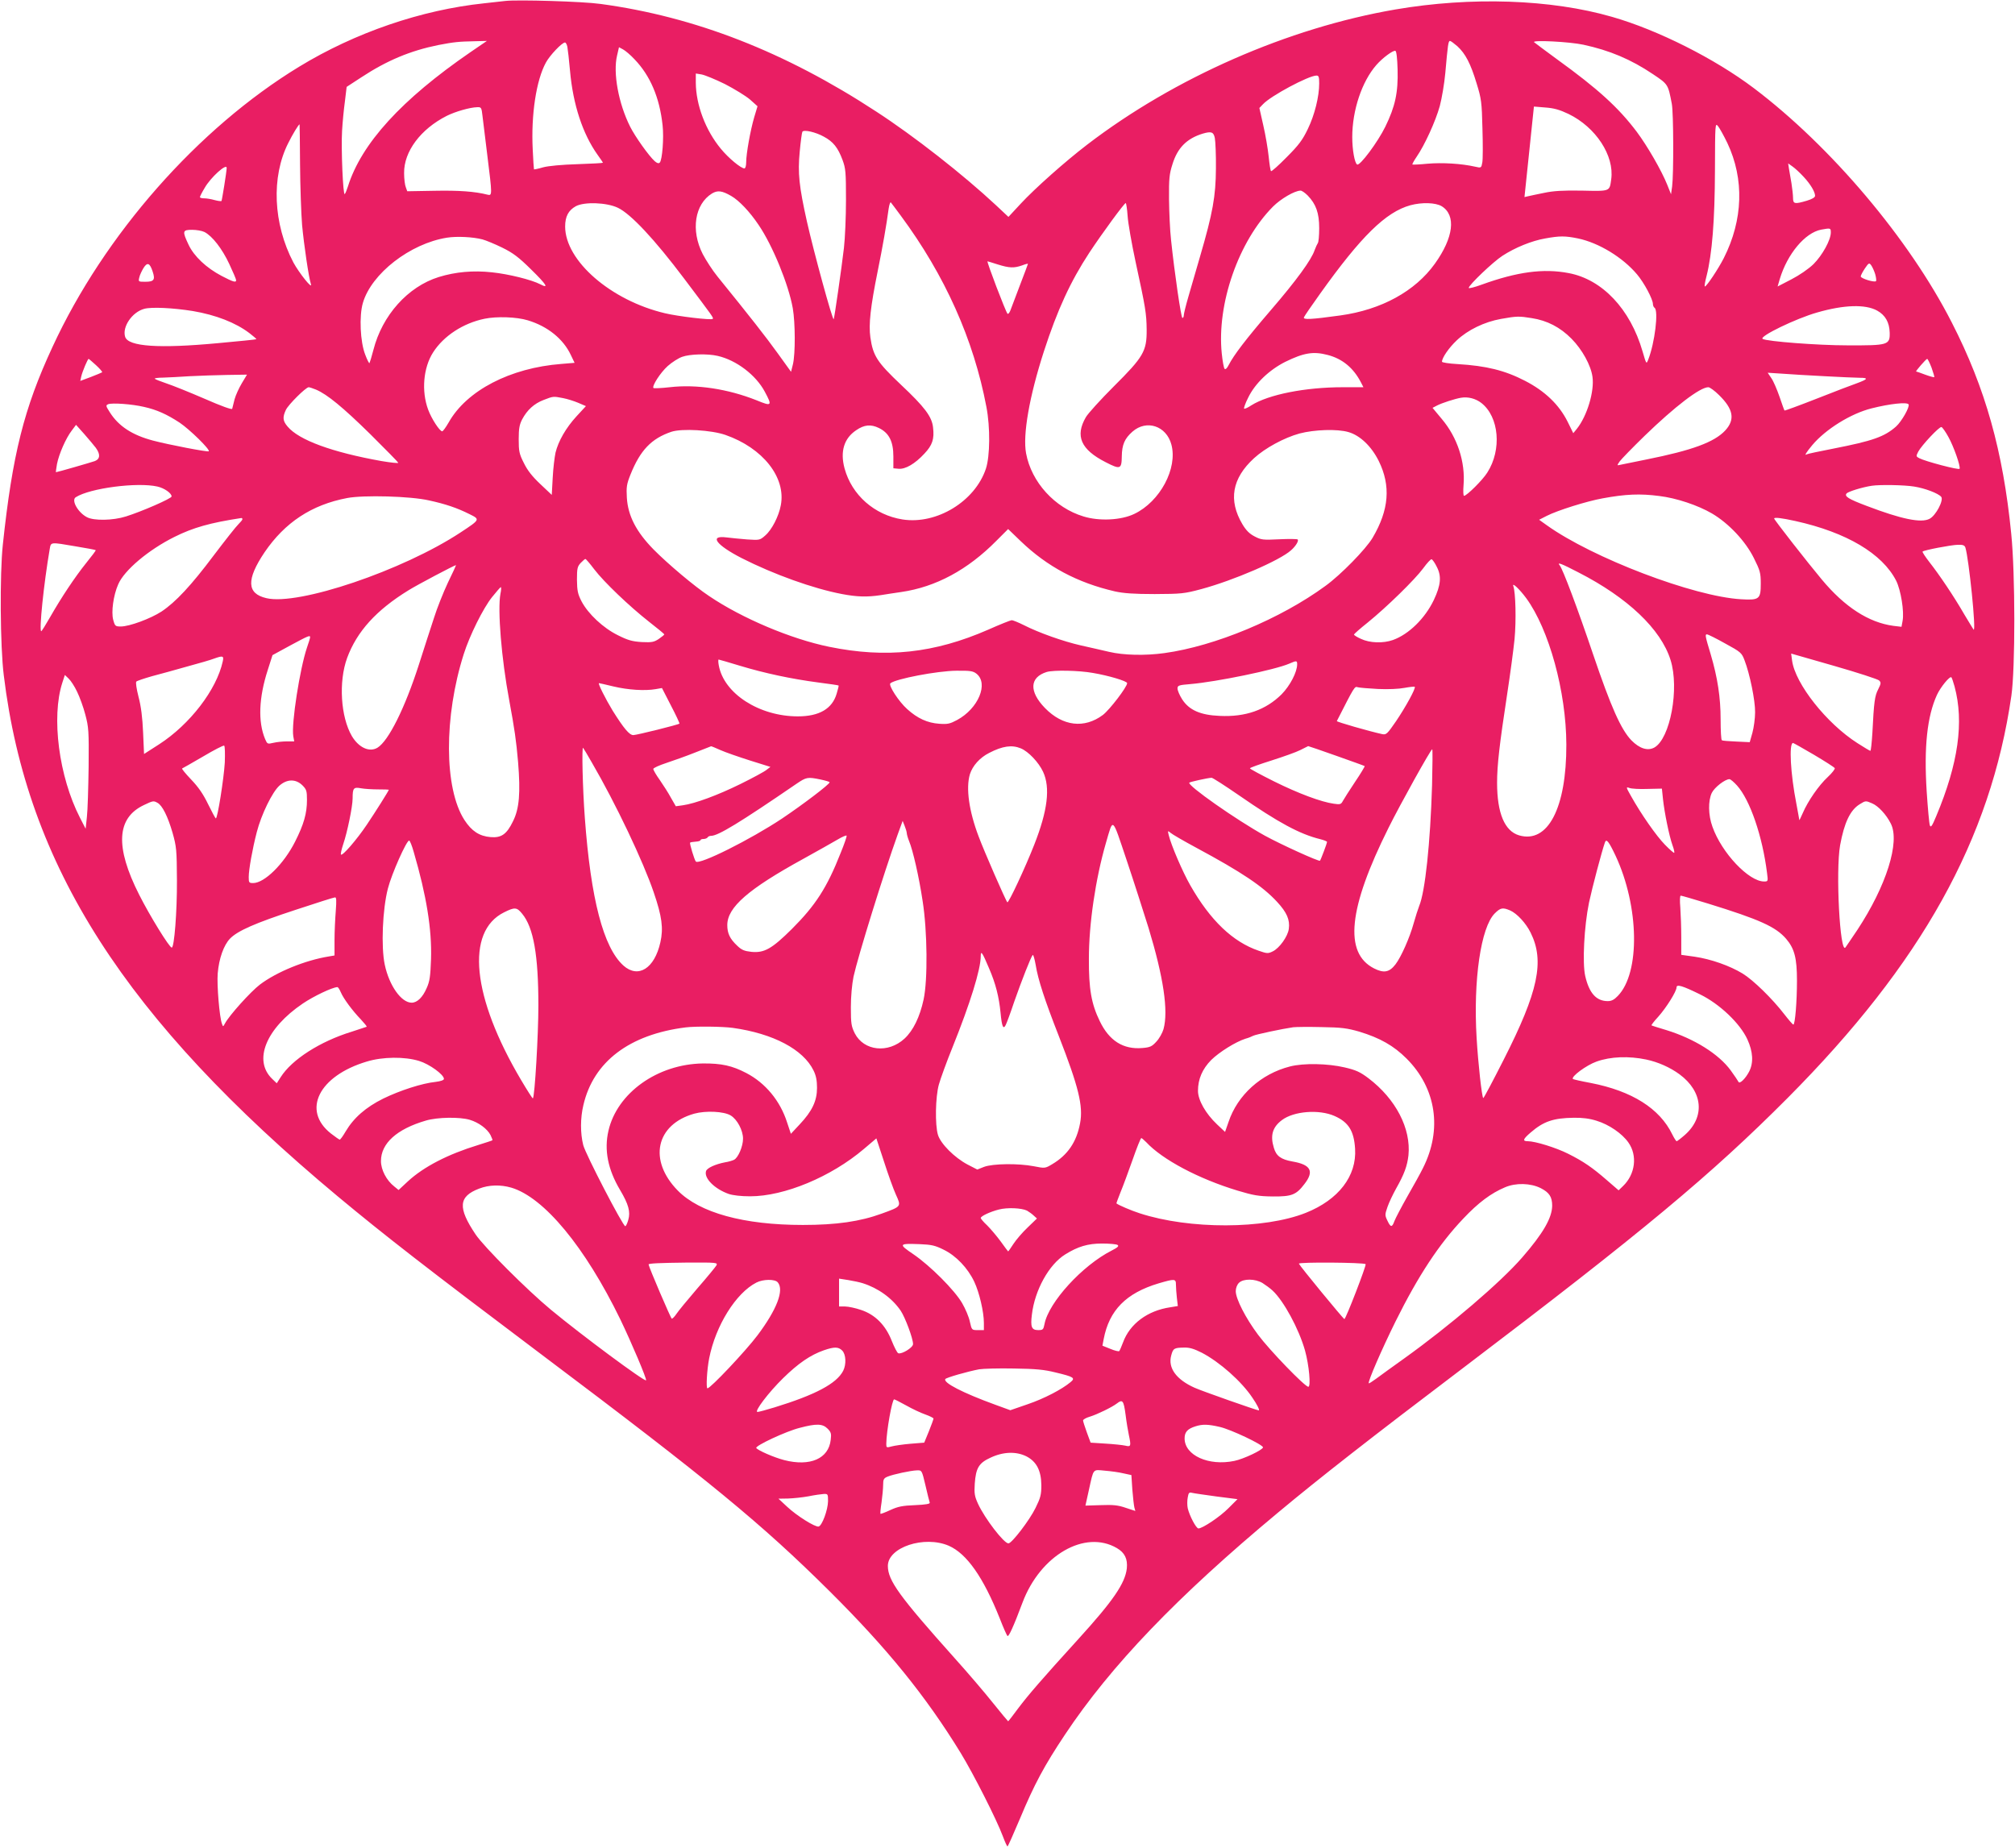
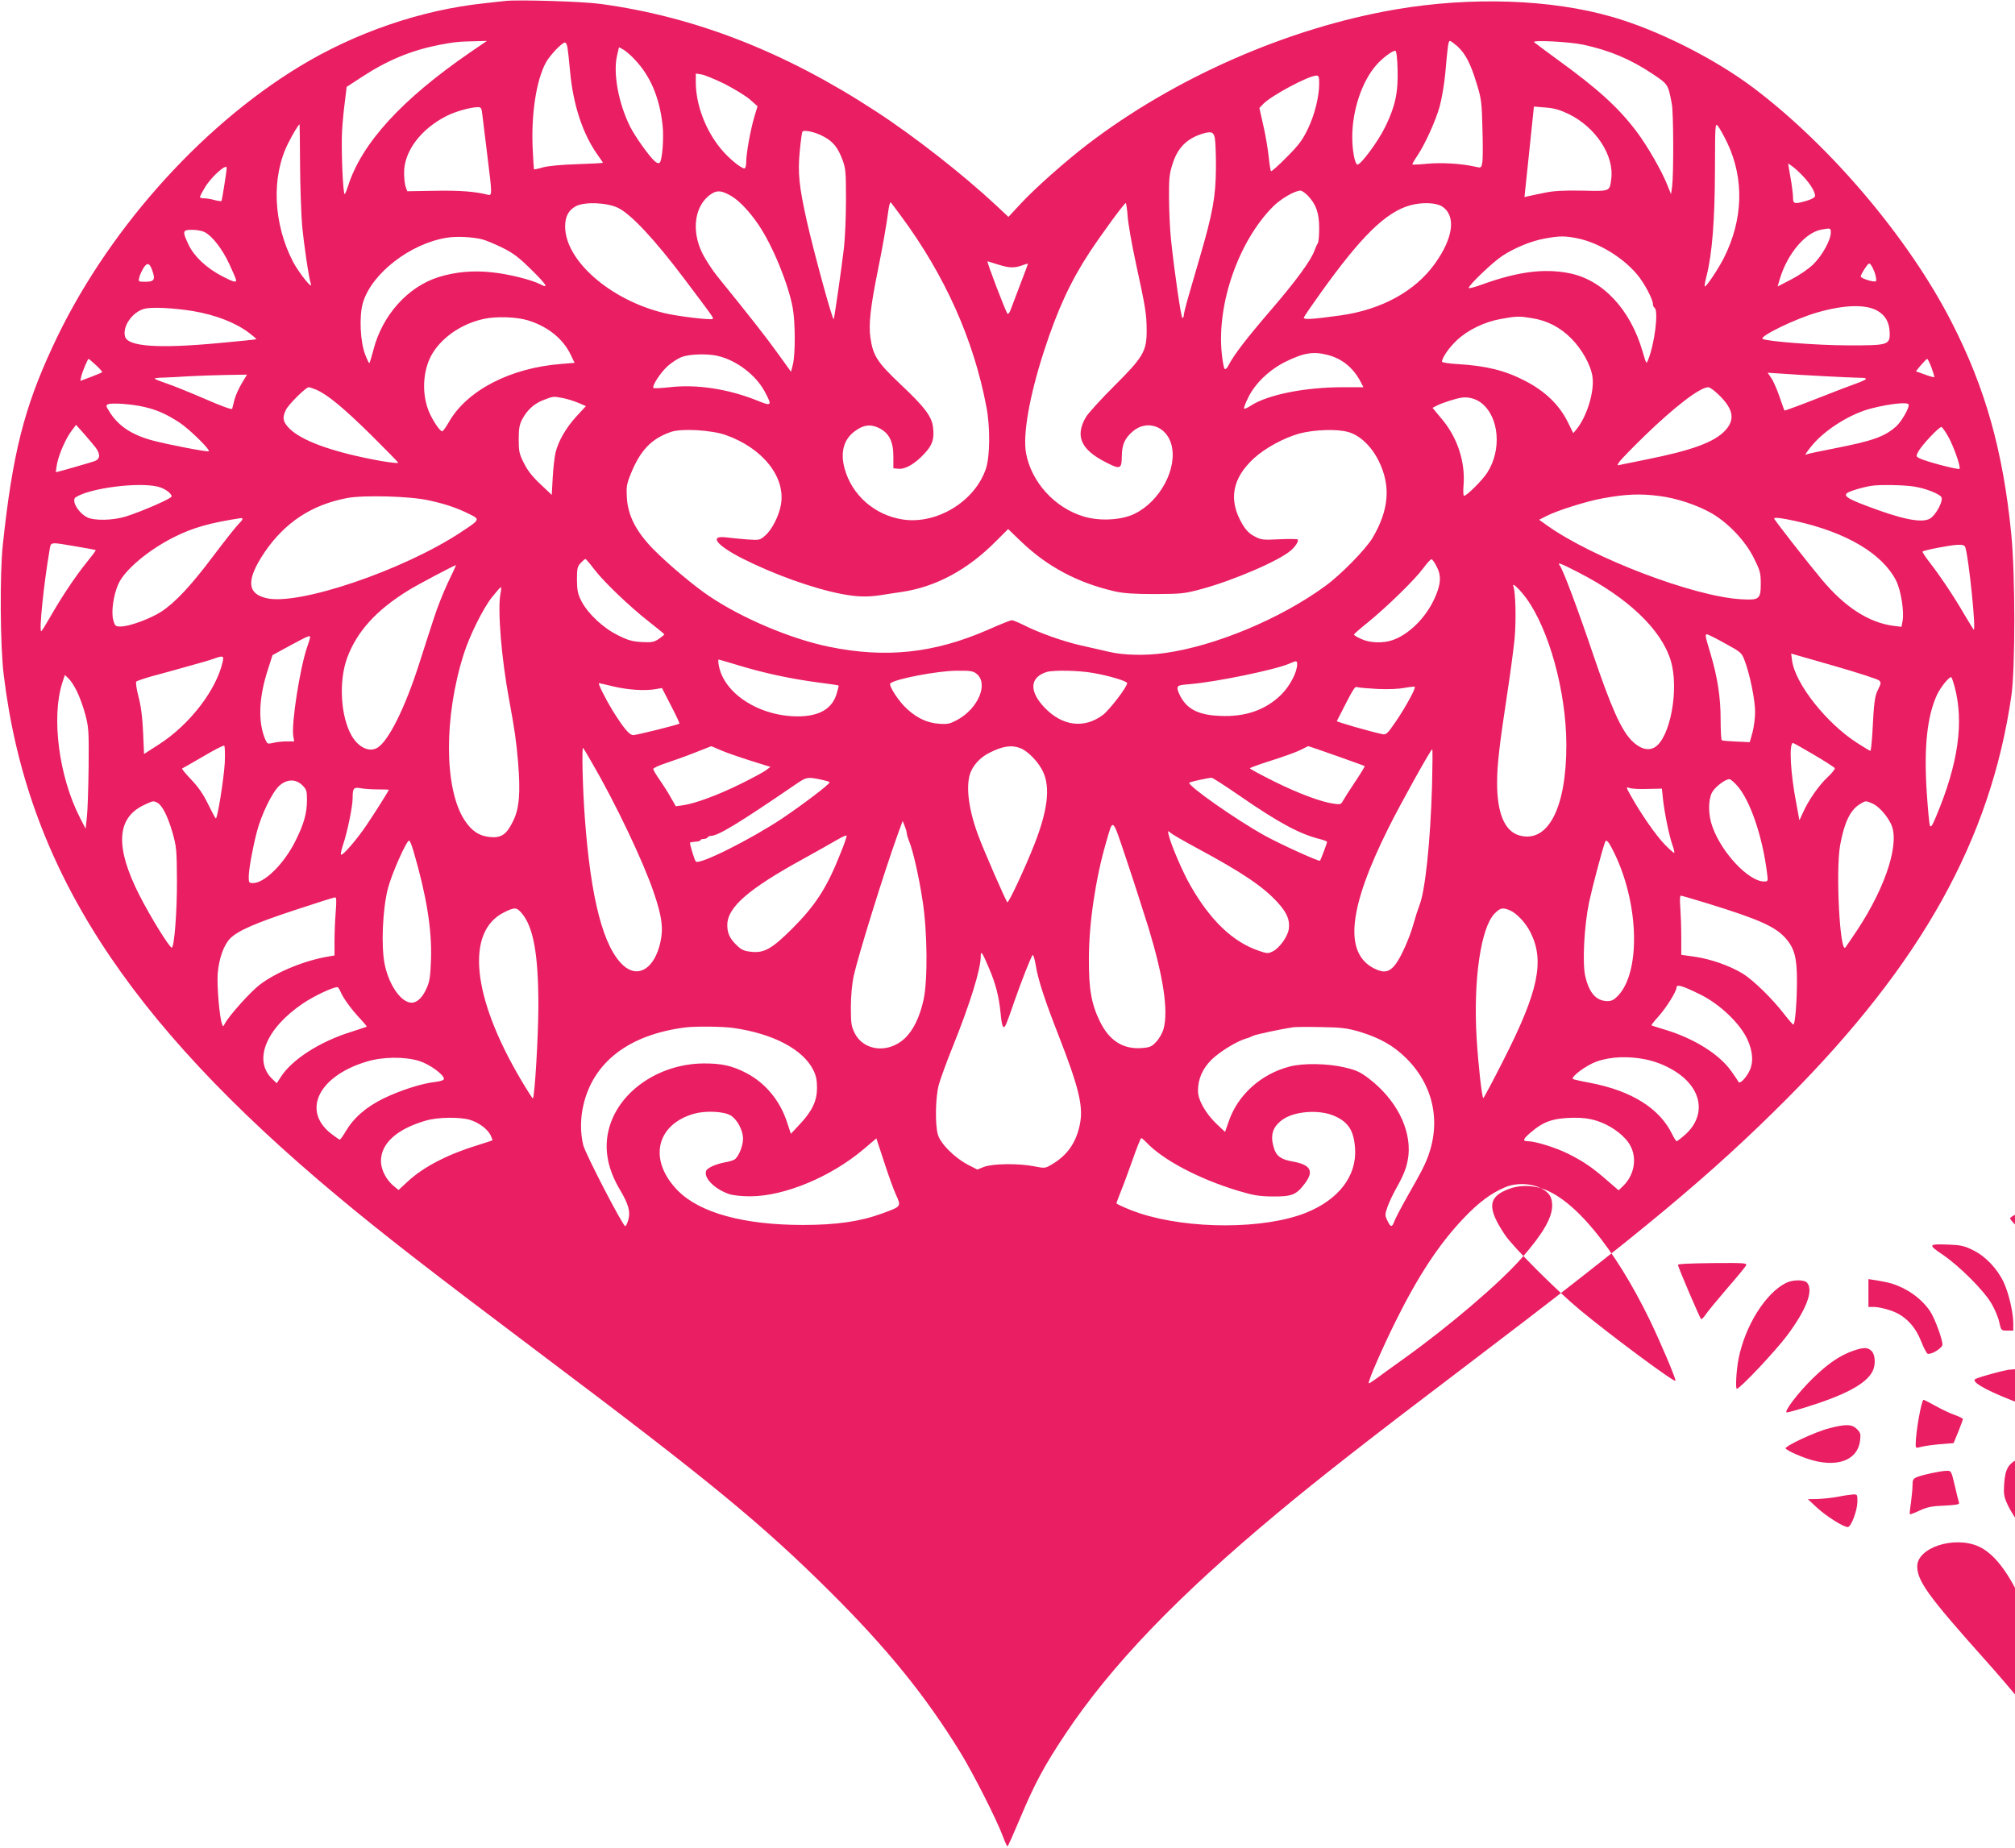
<svg xmlns="http://www.w3.org/2000/svg" version="1.0" width="1280pt" height="1174pt" viewBox="0 0 1280 1174" preserveAspectRatio="xMidYMid meet">
  <g transform="translate(0,1174) scale(0.1,-0.1)" fill="#e91e63" stroke="none">
-     <path d="M3210 11734 c-19 -2 -80 -9 -135 -15 -399 -42 -819 -186 -1175 -403 -642 -391 -1238 -1067 -1567 -1781 -181 -390 -254 -682 -315 -1255 -20 -186 -17 -648 6 -830 147 -1211 771 -2184 2121 -3310 298 -248 559 -451 1300 -1009 1060 -797 1393 -1071 1826 -1501 366 -364 610 -665 832 -1027 81 -133 228 -422 268 -530 13 -35 26 -63 29 -63 3 0 38 79 79 176 91 218 154 336 286 534 292 439 713 878 1355 1412 260 217 590 475 1175 918 1138 863 1576 1228 2061 1715 851 856 1289 1643 1421 2555 25 174 25 774 -1 1030 -52 524 -164 924 -377 1340 -270 530 -767 1119 -1258 1490 -249 188 -611 370 -901 453 -387 112 -896 129 -1375 47 -682 -117 -1403 -433 -1959 -859 -141 -108 -332 -278 -422 -375 l-78 -84 -80 75 c-207 193 -519 438 -761 595 -579 379 -1151 602 -1750 683 -113 16 -526 28 -605 19z m-221 -325 c-438 -301 -693 -580 -779 -854 -7 -22 -16 -44 -20 -48 -11 -12 -24 290 -17 403 3 52 11 136 18 186 l11 92 92 60 c164 108 313 170 491 206 99 19 129 22 229 24 l79 2 -104 -71z m6269 37 c51 -47 84 -110 122 -236 30 -97 33 -118 37 -287 3 -100 3 -197 -1 -216 -6 -34 -7 -35 -45 -26 -88 20 -211 27 -302 19 -51 -5 -95 -7 -97 -5 -2 2 10 24 27 49 51 74 120 225 147 322 13 49 29 143 35 209 16 181 19 205 30 205 5 0 26 -16 47 -34z m800 10 c167 -36 302 -93 442 -187 97 -65 96 -64 120 -189 11 -58 12 -446 2 -524 l-7 -50 -24 60 c-36 90 -126 246 -194 337 -116 154 -247 273 -507 461 -74 54 -139 103 -145 108 -15 15 225 3 313 -16z m-6454 -13 c3 -16 11 -84 17 -153 19 -215 81 -401 174 -532 19 -26 35 -50 35 -52 0 -2 -73 -6 -162 -9 -99 -3 -185 -11 -218 -20 -30 -9 -56 -14 -58 -13 -1 2 -5 59 -8 127 -11 219 22 439 84 552 25 46 102 127 121 127 5 0 12 -12 15 -27z m427 -80 c99 -103 159 -242 178 -419 9 -79 -2 -221 -18 -237 -7 -7 -17 -4 -32 9 -37 33 -125 157 -156 219 -74 147 -110 342 -83 453 l12 52 26 -14 c15 -8 48 -36 73 -63z m4847 -64 c4 -147 -15 -235 -78 -364 -48 -98 -162 -251 -179 -240 -16 9 -31 94 -31 174 0 170 61 353 153 458 39 45 107 95 121 90 7 -2 12 -48 14 -118z m-4273 -93 c60 -31 132 -75 159 -98 l48 -43 -21 -70 c-24 -82 -51 -231 -51 -286 0 -22 -5 -39 -11 -39 -22 0 -102 66 -150 125 -97 117 -158 279 -159 419 l0 59 37 -6 c21 -4 87 -31 148 -61z m3775 4 c0 -84 -29 -200 -72 -289 -33 -69 -57 -102 -134 -179 -52 -53 -97 -93 -100 -89 -4 3 -10 45 -15 93 -5 48 -20 137 -34 197 l-25 111 23 24 c49 53 290 182 340 182 14 0 17 -9 17 -50z m-5315 -207 c4 -32 18 -146 31 -253 31 -248 31 -254 2 -247 -82 21 -184 28 -337 25 l-174 -3 -9 25 c-6 14 -11 54 -11 90 -2 137 105 280 271 364 54 27 147 54 194 55 25 1 27 -2 33 -56z m6899 13 c173 -84 292 -265 271 -415 -11 -78 -4 -76 -187 -72 -122 2 -182 -2 -238 -14 -41 -8 -86 -18 -100 -21 l-26 -6 30 287 30 288 73 -6 c55 -4 90 -14 147 -41z m1009 -185 c108 -229 100 -488 -23 -731 -34 -67 -109 -180 -120 -180 -4 0 1 30 11 68 35 139 52 352 53 670 1 299 1 303 20 280 10 -13 37 -61 59 -107z m-9067 -134 c1 -138 7 -313 13 -387 12 -127 42 -332 56 -375 12 -39 -75 71 -111 137 -129 246 -142 544 -33 759 27 55 66 119 72 119 1 0 2 -114 3 -253z m3327 175 c60 -32 90 -70 119 -148 20 -54 22 -77 22 -254 0 -107 -6 -244 -13 -305 -15 -129 -61 -448 -65 -453 -8 -7 -127 429 -170 620 -50 224 -59 309 -46 443 6 66 14 124 17 128 9 15 84 -2 136 -31z m2484 -9 c4 -21 8 -108 7 -193 -1 -176 -20 -283 -101 -560 -25 -85 -58 -200 -74 -255 -16 -55 -29 -108 -29 -117 0 -10 -4 -18 -9 -18 -8 0 -50 285 -72 495 -7 61 -12 178 -13 260 -1 130 2 160 22 222 32 104 91 163 192 194 55 16 69 11 77 -28z m3740 -246 c44 -47 73 -96 73 -121 0 -10 -19 -21 -52 -31 -78 -23 -88 -21 -88 18 0 18 -5 60 -10 93 -6 32 -13 74 -16 93 l-5 33 28 -20 c16 -11 48 -41 70 -65z m-10017 56 c-1 -28 -30 -206 -33 -210 -3 -2 -22 0 -44 6 -21 6 -50 11 -65 11 -16 0 -28 3 -28 8 0 4 13 30 30 58 37 66 141 160 140 127z m3205 -178 c50 -29 117 -99 174 -184 88 -129 190 -377 217 -529 16 -92 17 -288 1 -356 l-12 -48 -85 118 c-75 104 -172 228 -382 487 -31 38 -73 103 -94 143 -77 151 -51 317 59 385 36 21 63 18 122 -16z m3662 3 c53 -55 73 -111 73 -208 0 -48 -4 -90 -9 -95 -4 -6 -13 -25 -20 -44 -20 -61 -116 -193 -278 -381 -159 -185 -235 -285 -268 -349 -10 -20 -20 -30 -26 -24 -5 5 -13 49 -18 98 -32 315 107 713 326 933 49 49 136 100 174 101 8 1 29 -14 46 -31z m-2585 -128 c281 -380 463 -787 544 -1215 25 -130 23 -312 -3 -392 -69 -208 -313 -357 -530 -323 -178 28 -322 155 -368 324 -29 107 -4 191 74 243 51 35 93 39 144 14 64 -31 92 -85 92 -181 l0 -75 33 -3 c43 -4 104 31 164 96 51 54 64 93 55 167 -7 68 -54 130 -204 271 -151 143 -177 183 -194 300 -12 83 1 196 46 419 33 163 56 295 70 399 4 26 10 44 14 40 4 -5 33 -43 63 -84z m-1797 50 c82 -39 232 -199 421 -450 186 -247 188 -249 181 -256 -8 -9 -220 16 -303 36 -343 81 -634 333 -634 551 0 64 21 103 68 129 54 29 196 24 267 -10z m3238 -52 c3 -46 26 -177 51 -293 63 -290 69 -327 70 -430 1 -136 -20 -172 -209 -360 -83 -83 -163 -171 -177 -195 -70 -120 -32 -206 125 -286 93 -48 102 -45 103 36 1 75 18 114 68 158 89 78 215 37 247 -82 41 -151 -72 -363 -236 -441 -83 -40 -222 -47 -322 -16 -183 55 -331 218 -365 401 -22 118 21 362 113 647 86 265 169 445 289 628 82 124 222 315 231 315 3 0 9 -37 12 -82z m1995 62 c93 -57 76 -199 -43 -365 -125 -175 -340 -293 -601 -329 -188 -26 -237 -28 -231 -12 3 8 49 75 102 149 261 366 418 520 574 563 74 20 160 17 199 -6z m2472 -167 c0 -48 -54 -145 -110 -201 -32 -31 -89 -70 -141 -97 l-87 -45 14 48 c48 159 160 293 262 313 60 11 62 11 62 -18z m-10331 3 c50 -26 112 -106 157 -202 24 -51 44 -98 44 -104 0 -17 -19 -11 -92 27 -97 51 -175 124 -210 198 -41 87 -39 95 22 95 28 0 63 -6 79 -14z m1766 -47 c22 -6 78 -29 125 -52 69 -34 104 -60 184 -139 99 -97 115 -124 58 -94 -56 29 -201 65 -307 76 -119 13 -231 3 -338 -30 -196 -61 -359 -243 -415 -463 -11 -43 -23 -81 -25 -84 -3 -2 -15 22 -27 54 -32 81 -39 246 -15 328 54 187 301 378 534 415 62 10 165 5 226 -11z m6960 6 c132 -28 283 -120 374 -228 45 -53 101 -158 101 -189 0 -9 5 -20 10 -23 27 -17 2 -224 -40 -330 -12 -30 -12 -29 -36 53 -78 269 -256 457 -469 497 -161 31 -328 8 -552 -73 -46 -17 -83 -26 -83 -21 0 18 154 165 214 204 80 52 185 95 271 110 93 17 127 17 210 0z m-3687 -165 c74 -23 103 -24 155 -6 20 8 37 12 37 10 0 -2 -23 -63 -51 -136 -28 -73 -55 -146 -61 -161 -6 -15 -14 -24 -18 -20 -12 13 -134 333 -127 333 1 0 31 -9 65 -20z m-5368 -46 c17 -51 8 -64 -46 -64 -45 0 -46 0 -39 28 3 15 16 42 27 60 24 38 40 32 58 -24z m10942 -16 c6 -21 8 -41 5 -44 -10 -10 -97 17 -97 30 0 6 12 29 26 50 25 37 28 38 41 20 7 -10 19 -36 25 -56z m12 -231 c52 -29 78 -74 80 -140 2 -79 -10 -82 -269 -81 -188 0 -512 25 -538 41 -25 15 212 130 347 168 170 49 305 53 380 12z m-10699 -3 c147 -25 272 -74 359 -140 26 -20 46 -37 44 -39 -2 -2 -111 -13 -243 -25 -375 -35 -570 -22 -590 40 -20 63 44 157 121 178 47 13 184 6 309 -14z m2128 -59 c126 -38 225 -118 273 -220 l24 -50 -84 -7 c-325 -25 -602 -169 -716 -372 -18 -31 -36 -56 -41 -56 -16 0 -68 80 -89 137 -44 118 -31 267 31 364 67 105 191 186 327 214 77 16 203 12 275 -10z m6377 14 c98 -15 181 -58 253 -131 68 -69 123 -169 133 -242 13 -92 -34 -248 -99 -330 l-23 -28 -36 73 c-54 108 -143 194 -271 260 -128 66 -245 95 -428 106 -54 3 -99 10 -99 15 0 25 44 89 94 136 70 66 175 117 281 136 100 18 115 18 195 5z m-1296 -234 c93 -24 163 -82 210 -172 l17 -33 -130 0 c-239 0 -472 -46 -582 -115 -22 -15 -43 -24 -46 -21 -3 3 8 35 26 70 44 91 134 176 235 227 118 58 179 68 270 44z m-3875 -6 c119 -27 243 -122 299 -227 49 -91 45 -95 -52 -55 -181 72 -381 103 -552 83 -53 -6 -100 -8 -103 -5 -11 12 44 98 91 140 27 24 68 50 91 58 49 18 163 21 226 6z m-3949 -59 c24 -22 41 -42 39 -45 -3 -2 -35 -16 -72 -30 l-67 -25 6 28 c7 31 41 112 47 112 2 0 23 -18 47 -40z m11660 -16 c11 -31 19 -58 17 -60 -2 -2 -28 5 -58 16 -29 11 -55 20 -57 20 -6 0 63 80 70 80 4 0 16 -25 28 -56z m-680 -54 c96 -5 197 -10 224 -10 57 0 52 -9 -19 -35 -27 -9 -141 -53 -253 -97 -112 -44 -205 -78 -206 -76 -2 1 -16 41 -32 88 -16 46 -39 100 -52 118 l-23 34 93 -6 c51 -4 172 -11 268 -16z m-10054 -45 c-18 -30 -39 -76 -46 -102 -6 -26 -13 -53 -15 -60 -2 -7 -69 17 -176 64 -95 41 -204 85 -241 97 -38 13 -72 26 -75 30 -4 3 20 7 53 7 32 1 109 5 169 9 61 3 167 7 237 8 l127 2 -33 -55z m471 -40 c71 -30 171 -112 346 -284 97 -96 177 -178 177 -181 0 -4 -48 1 -107 11 -313 56 -524 133 -596 219 -31 36 -33 59 -11 106 16 34 127 144 145 144 5 0 26 -7 46 -15z m8913 -35 c91 -89 103 -155 40 -224 -69 -75 -211 -127 -501 -185 -85 -17 -162 -33 -172 -35 -16 -4 -15 -2 2 23 11 15 82 88 158 162 192 186 352 309 405 309 9 0 40 -22 68 -50z m-7344 -19 c27 -5 71 -19 97 -30 l49 -21 -60 -65 c-67 -73 -115 -157 -133 -230 -6 -28 -15 -99 -18 -160 l-6 -109 -72 68 c-52 49 -82 87 -105 134 -30 59 -33 76 -33 152 0 68 5 93 22 126 32 60 76 100 136 123 62 24 61 24 123 12z m5834 -31 c113 -88 131 -297 38 -442 -29 -47 -131 -148 -148 -148 -5 0 -6 31 -3 68 12 147 -39 303 -138 420 l-59 71 27 14 c32 17 117 44 153 50 45 8 94 -5 130 -33z m-8495 -25 c81 -18 145 -47 226 -100 64 -43 196 -172 185 -182 -6 -6 -256 42 -354 68 -132 35 -218 91 -274 179 -26 41 -27 45 -11 52 24 10 152 1 228 -17z m11209 16 c9 -15 -44 -109 -80 -141 -74 -65 -148 -91 -398 -140 -88 -17 -163 -33 -168 -36 -19 -12 -5 11 34 58 85 101 245 201 378 234 115 29 224 41 234 25z m-11516 -275 c30 -41 29 -71 -5 -85 -22 -8 -240 -71 -248 -71 -1 0 2 23 7 52 12 62 56 164 94 213 l27 36 51 -57 c28 -32 61 -71 74 -88z m11769 68 c33 -59 78 -186 71 -202 -3 -10 -218 47 -256 67 -21 11 -21 13 -7 41 21 40 135 162 148 157 6 -2 26 -30 44 -63z m-7769 13 c238 -83 386 -270 352 -447 -13 -70 -57 -156 -99 -192 -34 -30 -36 -30 -115 -25 -45 4 -104 9 -132 13 -111 14 -65 -48 96 -131 205 -104 455 -194 639 -229 95 -18 158 -20 245 -7 33 6 93 14 131 20 220 32 422 141 604 325 l75 75 81 -78 c168 -161 359 -263 597 -318 54 -12 119 -17 253 -17 170 1 186 2 298 32 203 55 496 181 568 246 30 26 51 61 42 69 -3 3 -56 4 -117 1 -103 -5 -114 -4 -156 18 -33 17 -54 38 -78 78 -90 152 -66 291 74 419 71 65 191 130 289 157 95 25 240 30 311 9 73 -21 145 -89 192 -183 78 -158 66 -311 -39 -489 -43 -72 -201 -234 -299 -305 -285 -209 -702 -383 -1023 -427 -121 -17 -260 -14 -352 8 -44 10 -125 29 -180 41 -110 25 -266 80 -362 129 -34 17 -69 31 -76 31 -7 0 -75 -27 -149 -60 -343 -150 -649 -183 -1011 -109 -240 49 -552 180 -762 322 -95 63 -262 204 -353 296 -110 112 -163 214 -170 329 -4 68 -1 87 23 147 62 155 133 229 260 272 67 22 254 11 343 -20z m-3608 -328 c44 -10 90 -42 90 -63 0 -13 -191 -96 -290 -127 -82 -26 -203 -28 -247 -5 -57 29 -102 108 -72 127 90 58 392 97 519 68z m11159 0 c70 -11 153 -43 172 -65 18 -21 -34 -120 -74 -140 -53 -28 -179 -2 -399 82 -117 44 -143 61 -128 79 10 12 100 40 160 49 54 8 208 5 269 -5z m-1619 -60 c109 -13 246 -59 335 -111 107 -63 213 -176 266 -283 40 -80 44 -95 44 -163 0 -98 -9 -106 -125 -99 -300 17 -943 262 -1234 470 l-49 35 49 25 c69 35 254 93 354 111 147 27 238 31 360 15z m-7815 -28 c106 -23 179 -48 257 -87 69 -34 69 -34 -57 -117 -366 -241 -1030 -466 -1233 -417 -125 29 -128 118 -11 292 129 189 298 301 524 344 104 20 403 12 520 -15z m-1185 -119 c0 -5 -12 -19 -26 -33 -14 -13 -84 -102 -156 -197 -144 -192 -242 -297 -332 -357 -69 -45 -204 -95 -258 -95 -35 0 -38 2 -49 43 -13 49 1 155 32 225 38 89 192 219 357 301 118 59 227 90 425 120 4 0 7 -3 7 -7z m9865 -12 c325 -72 552 -207 640 -379 30 -60 52 -196 41 -255 l-7 -38 -51 6 c-157 21 -309 119 -455 294 -88 105 -303 380 -303 388 0 9 49 3 135 -16z m-10924 -161 c68 -11 125 -22 127 -24 2 -2 -25 -38 -60 -81 -73 -91 -158 -219 -230 -345 -28 -49 -53 -89 -56 -89 -15 0 16 302 54 523 8 44 2 44 165 16z m12004 -8 c22 -71 70 -537 52 -521 -2 3 -29 46 -58 95 -68 118 -160 254 -222 333 -27 35 -47 65 -44 68 9 9 180 42 224 43 32 1 43 -3 48 -18z m-8710 -138 c62 -81 222 -234 348 -333 53 -41 96 -77 97 -80 0 -3 -16 -16 -35 -29 -30 -20 -44 -23 -108 -20 -61 4 -87 11 -151 43 -94 46 -190 136 -232 216 -24 47 -28 67 -29 137 0 73 3 84 24 107 14 14 27 26 30 25 3 0 29 -30 56 -66z m5352 16 c31 -59 26 -116 -19 -211 -56 -117 -159 -218 -260 -254 -62 -22 -147 -19 -202 7 -25 11 -46 24 -45 28 0 3 39 38 87 76 122 99 301 274 353 345 24 33 48 59 53 57 6 -2 21 -23 33 -48z m899 -35 c313 -160 525 -361 586 -557 57 -181 -2 -499 -103 -556 -42 -23 -94 -7 -146 46 -66 69 -129 210 -243 546 -99 293 -192 540 -212 565 -19 23 8 13 118 -44z m-7181 -66 c-29 -62 -69 -162 -88 -223 -20 -60 -63 -194 -96 -297 -89 -277 -193 -485 -263 -528 -51 -31 -119 0 -163 74 -71 122 -85 345 -30 496 62 168 185 304 390 430 56 35 293 160 302 160 1 0 -22 -51 -52 -112z m6850 -98 c145 -198 254 -594 255 -930 1 -403 -117 -630 -300 -577 -92 27 -140 141 -140 334 0 112 15 242 64 563 19 124 40 281 47 350 11 118 7 296 -8 337 -9 26 40 -20 82 -77z m-6516 28 c-19 -102 6 -411 56 -678 34 -184 44 -253 56 -391 16 -196 8 -296 -32 -376 -40 -83 -74 -107 -143 -101 -71 6 -120 38 -166 109 -129 200 -131 655 -4 1054 37 117 123 291 180 362 27 34 52 62 55 63 4 0 3 -19 -2 -42z m7780 -316 c99 -54 105 -59 123 -107 33 -85 68 -255 67 -330 0 -38 -8 -97 -17 -130 l-17 -60 -85 4 c-47 2 -88 5 -92 8 -5 2 -8 62 -8 133 0 138 -19 264 -63 413 -35 116 -37 127 -24 127 7 0 59 -26 116 -58z m-8989 40 c0 -5 -9 -35 -20 -66 -45 -133 -100 -484 -87 -563 l6 -33 -47 0 c-26 0 -64 -4 -85 -9 -38 -9 -39 -8 -53 24 -46 110 -40 263 17 439 l30 94 112 61 c115 62 127 67 127 53z m9967 -275 c13 -13 12 -20 -6 -56 -22 -42 -27 -79 -37 -278 -4 -62 -9 -113 -13 -113 -3 0 -40 22 -82 49 -196 125 -395 377 -415 524 l-6 45 272 -78 c150 -43 279 -85 287 -93z m-10522 121 c-39 -179 -208 -400 -405 -527 l-95 -61 -6 137 c-4 94 -13 166 -29 226 -13 51 -19 92 -14 97 5 5 50 20 99 34 50 13 151 41 225 62 74 20 150 42 170 50 56 20 63 18 55 -18z m3287 -28 c156 -47 323 -83 498 -106 69 -9 126 -17 127 -19 2 -1 -4 -24 -12 -51 -28 -97 -111 -145 -247 -145 -245 0 -470 145 -502 324 -4 20 -4 37 -1 37 2 0 65 -18 137 -40z m3538 10 c0 -50 -45 -136 -99 -191 -100 -99 -229 -145 -393 -137 -123 5 -195 37 -239 106 -16 25 -29 56 -29 68 0 19 7 22 81 28 166 14 540 91 629 130 46 20 50 20 50 -4z m-2037 -60 c78 -62 12 -221 -123 -294 -45 -24 -60 -28 -113 -24 -75 5 -139 34 -204 93 -54 48 -121 152 -107 164 32 28 298 79 420 80 88 1 105 -2 127 -19z m739 5 c101 -17 218 -52 218 -65 0 -24 -111 -169 -154 -202 -118 -88 -255 -72 -368 44 -102 105 -98 195 11 229 44 13 204 10 293 -6z m-6452 -120 c16 -33 40 -98 52 -145 21 -79 23 -102 21 -330 -2 -135 -6 -279 -11 -320 l-8 -75 -36 70 c-134 261 -183 639 -112 858 l16 49 24 -23 c14 -13 38 -50 54 -84z m11926 34 c61 -226 24 -489 -116 -823 -27 -65 -35 -76 -41 -59 -4 11 -13 108 -20 215 -18 283 3 477 65 613 23 50 82 122 92 112 3 -3 12 -29 20 -58z m-8519 0 c92 -22 200 -29 268 -17 l40 7 57 -111 c32 -61 56 -113 54 -115 -6 -7 -272 -73 -293 -73 -25 0 -60 42 -131 155 -45 74 -96 175 -87 175 2 0 43 -9 92 -21z m4856 -16 c65 -3 133 0 169 7 33 6 62 9 65 7 8 -9 -58 -129 -119 -219 -55 -80 -62 -87 -87 -82 -83 18 -291 78 -289 83 113 222 113 222 133 215 11 -3 69 -8 128 -11z m2770 -418 c69 -41 129 -79 132 -85 3 -5 -17 -31 -45 -57 -56 -52 -125 -151 -158 -228 -12 -27 -22 -48 -22 -45 0 3 -9 50 -19 105 -37 188 -48 385 -21 385 3 0 63 -34 133 -75z m-10095 -49 c-6 -102 -46 -357 -57 -355 -3 0 -25 41 -49 90 -31 64 -61 108 -108 157 -35 37 -61 68 -57 70 5 2 64 36 133 76 69 41 129 72 134 69 5 -3 6 -51 4 -107z m3148 79 c31 -14 115 -43 187 -66 l131 -41 -25 -19 c-13 -11 -87 -51 -164 -89 -144 -71 -289 -125 -368 -136 l-44 -6 -31 54 c-16 30 -49 81 -71 113 -23 32 -41 63 -41 70 0 6 37 23 83 38 45 15 127 44 182 66 55 22 101 40 102 40 1 1 28 -10 59 -24z m1908 11 c49 -20 114 -89 142 -149 47 -101 29 -247 -56 -463 -58 -148 -164 -374 -171 -366 -10 9 -149 328 -182 417 -62 163 -82 308 -56 396 17 54 63 106 123 136 85 44 144 52 200 29z m2006 -48 c96 -34 177 -63 179 -65 2 -1 -25 -47 -61 -100 -36 -54 -71 -109 -78 -122 -11 -21 -17 -23 -57 -17 -80 11 -225 65 -380 142 -84 42 -153 79 -153 83 0 4 62 26 138 50 75 24 157 53 182 66 25 13 47 24 50 25 3 0 84 -28 180 -62z m-4730 -43 c152 -261 327 -630 393 -825 52 -152 62 -227 42 -316 -37 -167 -141 -232 -235 -148 -127 115 -207 421 -245 939 -14 186 -20 454 -11 444 2 -2 28 -44 56 -94z m5337 -142 c-11 -368 -44 -679 -82 -769 -7 -18 -23 -67 -35 -110 -24 -88 -79 -213 -115 -260 -39 -51 -74 -58 -137 -26 -192 98 -163 382 93 894 74 149 268 498 277 498 3 0 2 -102 -1 -227z m-3885 35 c32 -7 58 -14 58 -18 -1 -13 -168 -140 -302 -230 -200 -133 -527 -297 -548 -273 -9 11 -41 115 -36 120 2 2 17 5 35 6 17 1 31 5 31 10 0 4 9 7 19 7 11 0 23 5 26 10 3 6 13 10 22 10 44 0 178 81 543 331 62 42 70 44 152 27z m2659 -101 c250 -173 385 -246 515 -278 24 -6 44 -14 44 -18 0 -7 -40 -114 -45 -119 -6 -7 -248 103 -350 159 -181 100 -496 321 -480 337 5 5 113 29 141 31 6 1 85 -50 175 -112z m3163 63 c83 -92 162 -323 191 -557 7 -52 6 -53 -19 -53 -97 0 -269 181 -328 348 -27 74 -28 165 -4 215 17 35 84 87 112 87 7 0 28 -18 48 -40z m-9113 1 c26 -26 29 -36 29 -93 0 -85 -20 -155 -75 -264 -72 -143 -195 -264 -267 -264 -26 0 -28 3 -28 38 0 48 24 181 51 285 29 113 99 256 144 296 49 43 104 43 146 2z m482 -26 c37 0 67 -1 67 -2 0 -6 -87 -144 -141 -224 -62 -92 -153 -198 -163 -188 -3 3 3 32 14 65 26 76 60 240 60 292 0 66 6 73 54 64 22 -4 71 -7 109 -7z m8063 3 l91 2 7 -68 c9 -83 39 -232 60 -291 9 -24 14 -46 11 -49 -2 -2 -29 21 -59 52 -54 55 -150 192 -216 310 -32 57 -32 58 -9 50 13 -5 65 -8 115 -6z m-9466 -88 c31 -16 66 -87 96 -190 25 -89 27 -108 28 -305 1 -197 -17 -425 -33 -425 -15 0 -140 203 -207 336 -154 304 -144 488 31 570 57 27 60 28 85 14z m10893 -4 c38 -16 89 -70 118 -128 60 -117 -29 -397 -212 -675 -40 -59 -74 -110 -76 -112 -35 -45 -63 484 -34 649 26 143 64 224 125 261 37 23 38 23 79 5z m-6133 -187 c0 -9 7 -33 15 -53 24 -57 63 -227 86 -381 30 -191 33 -500 6 -625 -24 -111 -66 -197 -121 -248 -104 -96 -258 -79 -316 33 -22 45 -25 61 -25 165 0 72 7 145 17 196 29 131 191 654 281 904 l31 85 12 -30 c7 -17 13 -37 14 -46z m1536 -604 c95 -313 127 -527 95 -643 -7 -24 -27 -60 -45 -79 -28 -31 -40 -37 -90 -41 -121 -10 -210 46 -270 171 -53 109 -70 203 -69 397 0 221 42 506 108 734 48 164 37 173 132 -109 46 -137 108 -331 139 -430z m304 509 c288 -155 421 -244 513 -344 61 -66 82 -113 74 -171 -6 -48 -60 -123 -102 -143 -30 -15 -37 -14 -89 4 -165 56 -308 193 -435 416 -48 84 -121 253 -137 319 -7 29 -6 29 12 14 10 -9 84 -52 164 -95z m-2260 -33 c-87 -221 -160 -333 -309 -482 -128 -127 -176 -154 -258 -146 -45 5 -62 12 -90 39 -47 44 -63 79 -63 131 0 113 133 229 485 422 88 49 185 103 215 121 30 18 56 29 58 25 2 -5 -15 -54 -38 -110z m-2712 7 c81 -277 116 -492 110 -681 -4 -110 -8 -141 -28 -185 -25 -58 -60 -92 -95 -92 -66 0 -143 109 -171 242 -24 113 -14 352 20 483 24 94 118 305 135 305 5 0 18 -33 29 -72z m7635 -25 c150 -322 157 -743 14 -890 -23 -24 -40 -33 -64 -33 -73 0 -118 51 -143 159 -19 82 -7 317 24 467 21 98 81 325 101 382 9 26 24 8 68 -85z m583 -302 c334 -103 434 -149 500 -225 53 -62 69 -122 69 -266 0 -133 -12 -280 -23 -279 -4 0 -29 29 -57 65 -76 99 -198 218 -265 259 -82 50 -202 92 -304 107 l-86 12 0 111 c0 62 -3 146 -6 188 -4 47 -3 77 3 77 5 0 81 -22 169 -49z m-8713 -48 c-4 -49 -8 -132 -8 -186 l0 -97 -35 -6 c-150 -24 -332 -98 -439 -179 -59 -45 -195 -196 -222 -247 -12 -22 -12 -22 -19 -2 -16 41 -33 248 -27 320 8 95 38 179 78 221 49 50 158 98 417 183 130 43 243 79 250 79 9 1 10 -19 5 -86z m1184 -18 c72 -87 103 -262 103 -583 0 -186 -23 -579 -35 -590 -2 -2 -36 51 -75 117 -312 527 -354 943 -108 1065 68 34 81 33 115 -9z m6276 21 c43 -19 100 -80 130 -141 90 -181 49 -374 -171 -807 -69 -136 -127 -246 -130 -244 -9 10 -32 215 -42 382 -22 368 27 703 115 791 37 37 51 39 98 19z m-3310 -368 c42 -97 63 -181 73 -283 8 -86 17 -107 32 -78 6 11 31 78 55 150 47 134 105 282 117 296 4 4 12 -24 19 -63 15 -94 58 -225 147 -452 125 -321 156 -444 135 -554 -22 -119 -79 -202 -177 -260 -45 -27 -46 -27 -117 -13 -98 19 -260 17 -316 -4 l-43 -17 -62 32 c-83 44 -171 132 -188 189 -19 64 -16 240 6 319 10 36 49 144 88 240 111 276 178 492 178 575 0 40 10 25 53 -77z m4516 -165 c125 -61 254 -184 301 -286 36 -79 40 -149 11 -205 -24 -46 -62 -82 -68 -64 -3 6 -25 39 -49 72 -76 104 -231 201 -409 256 -50 15 -92 28 -94 30 -2 2 17 27 43 55 51 57 116 161 116 186 0 22 37 11 149 -44z m-8634 13 c17 -40 73 -116 128 -173 22 -24 39 -44 36 -46 -2 -1 -44 -15 -94 -31 -202 -62 -381 -177 -452 -289 l-25 -39 -29 28 c-122 117 -40 320 195 479 68 46 185 102 219 104 4 1 14 -14 22 -33z m2490 -226 c257 -36 448 -137 513 -271 16 -32 22 -64 22 -110 0 -83 -31 -148 -110 -232 l-56 -60 -24 72 c-44 138 -138 251 -259 314 -90 47 -158 62 -276 61 -288 -4 -545 -187 -600 -428 -28 -121 -4 -245 74 -376 54 -91 67 -139 52 -190 -6 -22 -15 -40 -19 -40 -15 0 -252 457 -267 515 -19 75 -19 172 1 255 64 275 292 448 649 493 63 8 233 6 300 -3z m3980 -24 c131 -40 218 -89 300 -171 189 -189 228 -451 104 -696 -15 -31 -60 -112 -99 -180 -38 -67 -75 -138 -82 -156 -15 -42 -24 -42 -45 3 -16 33 -16 38 1 87 10 29 35 81 55 117 51 90 70 142 78 210 17 170 -80 358 -254 490 -53 40 -79 52 -152 69 -107 25 -260 28 -346 6 -185 -47 -334 -182 -391 -353 l-22 -63 -51 48 c-72 68 -121 154 -121 213 0 75 28 139 84 196 52 51 155 115 217 135 19 5 41 14 50 19 15 8 184 44 254 54 17 2 98 3 180 1 128 -2 163 -7 240 -29z m1822 -177 c76 -16 152 -50 212 -94 149 -110 163 -271 34 -385 -25 -22 -49 -40 -52 -40 -4 0 -16 19 -28 43 -80 165 -256 276 -518 327 -60 11 -111 23 -113 25 -15 14 85 88 150 111 89 32 205 36 315 13z m-7795 -9 c66 -20 158 -87 158 -114 0 -8 -20 -15 -52 -19 -87 -9 -226 -54 -333 -106 -111 -55 -188 -122 -240 -210 -16 -28 -33 -51 -37 -51 -3 0 -29 18 -56 39 -186 147 -77 366 228 457 101 31 241 32 332 4z m1979 -346 c42 -25 79 -95 79 -148 0 -49 -31 -121 -57 -134 -10 -5 -36 -13 -57 -16 -62 -12 -115 -36 -121 -56 -14 -45 54 -113 144 -145 27 -9 78 -15 136 -15 218 0 515 124 723 301 l79 67 48 -146 c26 -81 60 -176 76 -211 35 -77 36 -75 -90 -121 -137 -50 -287 -72 -501 -72 -375 0 -656 77 -795 219 -188 192 -139 419 105 488 73 20 187 15 231 -11z m3837 -4 c88 -39 123 -94 130 -208 11 -173 -105 -324 -313 -407 -264 -105 -739 -106 -1055 -3 -53 17 -135 52 -148 63 -1 1 11 33 26 71 16 38 50 131 77 207 26 75 51 137 55 137 3 0 17 -12 31 -26 103 -111 333 -233 581 -308 100 -30 133 -36 223 -37 121 -1 149 10 202 80 62 80 40 122 -76 142 -74 13 -104 35 -119 87 -24 78 -9 131 51 176 75 57 236 70 335 26z m-5494 -24 c57 -17 111 -57 132 -97 8 -17 14 -32 12 -33 -2 -2 -42 -15 -90 -30 -193 -59 -346 -138 -447 -231 l-59 -55 -27 22 c-50 39 -85 106 -85 162 0 112 100 203 285 257 74 22 215 24 279 5z m7158 -6 c79 -24 162 -81 202 -138 59 -83 44 -202 -34 -277 l-28 -27 -74 64 c-93 81 -150 120 -246 168 -77 39 -210 80 -257 80 -35 0 -31 13 18 55 82 71 144 92 273 94 56 1 102 -5 146 -19z m-355 -428 c55 -28 73 -56 73 -112 -1 -77 -57 -175 -190 -328 -137 -158 -461 -435 -750 -642 -73 -52 -153 -110 -177 -128 -25 -18 -46 -32 -48 -30 -8 8 82 215 170 393 145 292 277 492 430 653 96 102 177 162 265 199 69 30 163 27 227 -5z m-6539 3 c208 -62 468 -376 692 -836 71 -147 170 -381 164 -388 -9 -10 -406 284 -604 448 -151 125 -426 400 -479 479 -114 170 -109 241 23 291 62 24 135 26 204 6z m3276 -146 c11 -7 31 -20 42 -31 l21 -19 -59 -57 c-33 -31 -73 -78 -90 -104 -17 -26 -32 -48 -34 -48 -1 0 -22 28 -47 63 -25 34 -64 80 -86 102 -23 21 -41 43 -41 47 0 12 60 40 115 54 54 14 144 10 179 -7z m-530 -248 c79 -38 154 -117 195 -204 32 -68 61 -191 61 -262 l0 -45 -38 0 c-39 0 -39 0 -51 53 -6 30 -28 82 -49 118 -48 83 -203 238 -310 311 -96 65 -94 69 41 64 74 -3 97 -8 151 -35z m1105 30 c11 -7 1 -16 -36 -35 -188 -95 -402 -330 -428 -468 -7 -35 -10 -38 -40 -38 -42 0 -50 20 -40 99 18 154 108 318 212 382 80 50 144 69 233 69 47 0 91 -4 99 -9z m-2548 -130 c-6 -10 -60 -76 -122 -147 -61 -71 -121 -144 -132 -161 -12 -18 -26 -32 -30 -30 -6 2 -145 326 -147 344 -1 7 72 10 243 12 191 1 197 0 188 -18z m4124 8 c6 -7 -126 -349 -135 -349 -7 1 -284 338 -289 352 -4 11 412 8 424 -3z m-3195 -121 c98 -31 186 -94 241 -174 29 -43 79 -177 79 -213 0 -22 -72 -66 -94 -58 -7 3 -25 38 -41 78 -39 100 -105 167 -195 197 -35 12 -81 22 -102 22 l-38 0 0 88 0 89 58 -9 c31 -5 73 -14 92 -20z m-539 5 c41 -49 -6 -172 -129 -336 -76 -101 -299 -337 -318 -337 -10 0 -3 121 11 191 41 208 170 415 300 481 42 22 119 23 136 1z m2529 -15 c0 -18 3 -56 6 -84 l6 -51 -48 -8 c-144 -21 -257 -105 -300 -223 -10 -26 -20 -50 -24 -55 -3 -4 -29 2 -57 14 l-50 20 8 42 c35 183 142 292 349 354 103 30 110 30 110 -9z m550 11 c19 -12 48 -33 64 -48 71 -66 167 -243 206 -381 26 -94 38 -230 21 -230 -22 0 -246 232 -319 330 -80 107 -142 229 -142 277 0 20 8 41 20 53 28 28 103 27 150 -1z m-2670 -429 c24 -24 27 -88 6 -129 -42 -81 -176 -152 -436 -232 -52 -16 -101 -29 -108 -29 -24 0 70 124 163 215 96 94 173 147 259 177 67 23 92 22 116 -2z m2285 -14 c114 -60 251 -181 321 -286 29 -42 48 -80 40 -80 -12 0 -362 123 -408 144 -116 52 -170 126 -148 205 12 45 18 49 82 50 35 1 63 -8 113 -33z m-930 -125 c117 -28 128 -35 95 -62 -55 -46 -169 -105 -272 -140 l-110 -38 -96 35 c-206 75 -332 140 -317 163 5 9 141 48 215 62 25 4 124 7 220 5 140 -2 193 -7 265 -25z m-948 -210 c37 -21 92 -47 121 -57 28 -10 52 -22 52 -26 0 -4 -13 -40 -29 -80 l-30 -73 -87 -7 c-48 -4 -102 -12 -120 -17 -33 -9 -34 -8 -34 17 1 81 37 282 50 282 4 0 39 -18 77 -39z m1393 -58 c6 -49 16 -107 21 -130 15 -70 13 -76 -23 -67 -18 4 -75 10 -127 13 l-93 6 -24 65 c-13 36 -24 70 -24 76 0 6 19 17 43 24 46 14 141 60 172 84 36 28 43 19 55 -71z m-1893 -89 c22 -22 25 -32 20 -71 -13 -120 -131 -171 -295 -129 -66 17 -168 62 -178 77 -8 14 191 107 276 128 106 28 145 27 177 -5z m2491 11 c71 -16 275 -113 275 -130 -1 -16 -123 -74 -182 -86 -163 -34 -316 35 -316 143 0 41 19 61 70 77 45 14 79 13 153 -4z m-1228 -187 c64 -33 94 -90 95 -183 0 -61 -5 -80 -37 -145 -38 -78 -151 -225 -172 -225 -29 0 -150 158 -193 251 -22 48 -25 66 -21 128 7 100 26 132 101 166 81 38 163 40 227 8z m-641 -185 c12 -54 25 -103 27 -109 3 -8 -25 -13 -93 -16 -80 -3 -109 -9 -157 -31 -32 -15 -61 -26 -63 -24 -2 2 1 35 7 73 5 38 10 88 10 110 0 36 4 43 28 53 36 15 149 39 187 40 31 1 31 1 54 -96z m1257 77 l51 -11 6 -92 c4 -51 10 -102 13 -114 l6 -22 -61 20 c-49 17 -80 20 -159 17 l-97 -3 22 99 c31 140 23 130 101 123 37 -3 90 -10 118 -17z m592 -147 l133 -17 -57 -57 c-53 -54 -165 -129 -191 -129 -15 0 -57 81 -68 128 -4 19 -4 49 0 69 5 30 9 34 28 29 12 -3 82 -13 155 -23z m-2468 -30 c-1 -56 -38 -156 -60 -161 -23 -4 -138 68 -199 125 l-56 52 60 1 c33 1 92 7 130 14 39 8 82 14 98 15 26 1 27 -1 27 -46z m767 -283 c114 -50 219 -199 324 -462 22 -57 44 -107 49 -111 7 -8 39 61 95 211 113 302 397 466 600 347 50 -29 69 -69 63 -129 -11 -95 -87 -206 -309 -450 -232 -255 -318 -355 -382 -440 -33 -45 -61 -81 -63 -81 -1 0 -45 52 -96 116 -51 64 -160 192 -243 284 -352 394 -425 494 -425 587 0 118 231 195 387 128z" />
+     <path d="M3210 11734 c-19 -2 -80 -9 -135 -15 -399 -42 -819 -186 -1175 -403 -642 -391 -1238 -1067 -1567 -1781 -181 -390 -254 -682 -315 -1255 -20 -186 -17 -648 6 -830 147 -1211 771 -2184 2121 -3310 298 -248 559 -451 1300 -1009 1060 -797 1393 -1071 1826 -1501 366 -364 610 -665 832 -1027 81 -133 228 -422 268 -530 13 -35 26 -63 29 -63 3 0 38 79 79 176 91 218 154 336 286 534 292 439 713 878 1355 1412 260 217 590 475 1175 918 1138 863 1576 1228 2061 1715 851 856 1289 1643 1421 2555 25 174 25 774 -1 1030 -52 524 -164 924 -377 1340 -270 530 -767 1119 -1258 1490 -249 188 -611 370 -901 453 -387 112 -896 129 -1375 47 -682 -117 -1403 -433 -1959 -859 -141 -108 -332 -278 -422 -375 l-78 -84 -80 75 c-207 193 -519 438 -761 595 -579 379 -1151 602 -1750 683 -113 16 -526 28 -605 19z m-221 -325 c-438 -301 -693 -580 -779 -854 -7 -22 -16 -44 -20 -48 -11 -12 -24 290 -17 403 3 52 11 136 18 186 l11 92 92 60 c164 108 313 170 491 206 99 19 129 22 229 24 l79 2 -104 -71z m6269 37 c51 -47 84 -110 122 -236 30 -97 33 -118 37 -287 3 -100 3 -197 -1 -216 -6 -34 -7 -35 -45 -26 -88 20 -211 27 -302 19 -51 -5 -95 -7 -97 -5 -2 2 10 24 27 49 51 74 120 225 147 322 13 49 29 143 35 209 16 181 19 205 30 205 5 0 26 -16 47 -34z m800 10 c167 -36 302 -93 442 -187 97 -65 96 -64 120 -189 11 -58 12 -446 2 -524 l-7 -50 -24 60 c-36 90 -126 246 -194 337 -116 154 -247 273 -507 461 -74 54 -139 103 -145 108 -15 15 225 3 313 -16z m-6454 -13 c3 -16 11 -84 17 -153 19 -215 81 -401 174 -532 19 -26 35 -50 35 -52 0 -2 -73 -6 -162 -9 -99 -3 -185 -11 -218 -20 -30 -9 -56 -14 -58 -13 -1 2 -5 59 -8 127 -11 219 22 439 84 552 25 46 102 127 121 127 5 0 12 -12 15 -27z m427 -80 c99 -103 159 -242 178 -419 9 -79 -2 -221 -18 -237 -7 -7 -17 -4 -32 9 -37 33 -125 157 -156 219 -74 147 -110 342 -83 453 l12 52 26 -14 c15 -8 48 -36 73 -63z m4847 -64 c4 -147 -15 -235 -78 -364 -48 -98 -162 -251 -179 -240 -16 9 -31 94 -31 174 0 170 61 353 153 458 39 45 107 95 121 90 7 -2 12 -48 14 -118z m-4273 -93 c60 -31 132 -75 159 -98 l48 -43 -21 -70 c-24 -82 -51 -231 -51 -286 0 -22 -5 -39 -11 -39 -22 0 -102 66 -150 125 -97 117 -158 279 -159 419 l0 59 37 -6 c21 -4 87 -31 148 -61z m3775 4 c0 -84 -29 -200 -72 -289 -33 -69 -57 -102 -134 -179 -52 -53 -97 -93 -100 -89 -4 3 -10 45 -15 93 -5 48 -20 137 -34 197 l-25 111 23 24 c49 53 290 182 340 182 14 0 17 -9 17 -50z m-5315 -207 c4 -32 18 -146 31 -253 31 -248 31 -254 2 -247 -82 21 -184 28 -337 25 l-174 -3 -9 25 c-6 14 -11 54 -11 90 -2 137 105 280 271 364 54 27 147 54 194 55 25 1 27 -2 33 -56z m6899 13 c173 -84 292 -265 271 -415 -11 -78 -4 -76 -187 -72 -122 2 -182 -2 -238 -14 -41 -8 -86 -18 -100 -21 l-26 -6 30 287 30 288 73 -6 c55 -4 90 -14 147 -41z m1009 -185 c108 -229 100 -488 -23 -731 -34 -67 -109 -180 -120 -180 -4 0 1 30 11 68 35 139 52 352 53 670 1 299 1 303 20 280 10 -13 37 -61 59 -107z m-9067 -134 c1 -138 7 -313 13 -387 12 -127 42 -332 56 -375 12 -39 -75 71 -111 137 -129 246 -142 544 -33 759 27 55 66 119 72 119 1 0 2 -114 3 -253z m3327 175 c60 -32 90 -70 119 -148 20 -54 22 -77 22 -254 0 -107 -6 -244 -13 -305 -15 -129 -61 -448 -65 -453 -8 -7 -127 429 -170 620 -50 224 -59 309 -46 443 6 66 14 124 17 128 9 15 84 -2 136 -31z m2484 -9 c4 -21 8 -108 7 -193 -1 -176 -20 -283 -101 -560 -25 -85 -58 -200 -74 -255 -16 -55 -29 -108 -29 -117 0 -10 -4 -18 -9 -18 -8 0 -50 285 -72 495 -7 61 -12 178 -13 260 -1 130 2 160 22 222 32 104 91 163 192 194 55 16 69 11 77 -28z m3740 -246 c44 -47 73 -96 73 -121 0 -10 -19 -21 -52 -31 -78 -23 -88 -21 -88 18 0 18 -5 60 -10 93 -6 32 -13 74 -16 93 l-5 33 28 -20 c16 -11 48 -41 70 -65z m-10017 56 c-1 -28 -30 -206 -33 -210 -3 -2 -22 0 -44 6 -21 6 -50 11 -65 11 -16 0 -28 3 -28 8 0 4 13 30 30 58 37 66 141 160 140 127z m3205 -178 c50 -29 117 -99 174 -184 88 -129 190 -377 217 -529 16 -92 17 -288 1 -356 l-12 -48 -85 118 c-75 104 -172 228 -382 487 -31 38 -73 103 -94 143 -77 151 -51 317 59 385 36 21 63 18 122 -16z m3662 3 c53 -55 73 -111 73 -208 0 -48 -4 -90 -9 -95 -4 -6 -13 -25 -20 -44 -20 -61 -116 -193 -278 -381 -159 -185 -235 -285 -268 -349 -10 -20 -20 -30 -26 -24 -5 5 -13 49 -18 98 -32 315 107 713 326 933 49 49 136 100 174 101 8 1 29 -14 46 -31z m-2585 -128 c281 -380 463 -787 544 -1215 25 -130 23 -312 -3 -392 -69 -208 -313 -357 -530 -323 -178 28 -322 155 -368 324 -29 107 -4 191 74 243 51 35 93 39 144 14 64 -31 92 -85 92 -181 l0 -75 33 -3 c43 -4 104 31 164 96 51 54 64 93 55 167 -7 68 -54 130 -204 271 -151 143 -177 183 -194 300 -12 83 1 196 46 419 33 163 56 295 70 399 4 26 10 44 14 40 4 -5 33 -43 63 -84z m-1797 50 c82 -39 232 -199 421 -450 186 -247 188 -249 181 -256 -8 -9 -220 16 -303 36 -343 81 -634 333 -634 551 0 64 21 103 68 129 54 29 196 24 267 -10z m3238 -52 c3 -46 26 -177 51 -293 63 -290 69 -327 70 -430 1 -136 -20 -172 -209 -360 -83 -83 -163 -171 -177 -195 -70 -120 -32 -206 125 -286 93 -48 102 -45 103 36 1 75 18 114 68 158 89 78 215 37 247 -82 41 -151 -72 -363 -236 -441 -83 -40 -222 -47 -322 -16 -183 55 -331 218 -365 401 -22 118 21 362 113 647 86 265 169 445 289 628 82 124 222 315 231 315 3 0 9 -37 12 -82z m1995 62 c93 -57 76 -199 -43 -365 -125 -175 -340 -293 -601 -329 -188 -26 -237 -28 -231 -12 3 8 49 75 102 149 261 366 418 520 574 563 74 20 160 17 199 -6z m2472 -167 c0 -48 -54 -145 -110 -201 -32 -31 -89 -70 -141 -97 l-87 -45 14 48 c48 159 160 293 262 313 60 11 62 11 62 -18z m-10331 3 c50 -26 112 -106 157 -202 24 -51 44 -98 44 -104 0 -17 -19 -11 -92 27 -97 51 -175 124 -210 198 -41 87 -39 95 22 95 28 0 63 -6 79 -14z m1766 -47 c22 -6 78 -29 125 -52 69 -34 104 -60 184 -139 99 -97 115 -124 58 -94 -56 29 -201 65 -307 76 -119 13 -231 3 -338 -30 -196 -61 -359 -243 -415 -463 -11 -43 -23 -81 -25 -84 -3 -2 -15 22 -27 54 -32 81 -39 246 -15 328 54 187 301 378 534 415 62 10 165 5 226 -11z m6960 6 c132 -28 283 -120 374 -228 45 -53 101 -158 101 -189 0 -9 5 -20 10 -23 27 -17 2 -224 -40 -330 -12 -30 -12 -29 -36 53 -78 269 -256 457 -469 497 -161 31 -328 8 -552 -73 -46 -17 -83 -26 -83 -21 0 18 154 165 214 204 80 52 185 95 271 110 93 17 127 17 210 0z m-3687 -165 c74 -23 103 -24 155 -6 20 8 37 12 37 10 0 -2 -23 -63 -51 -136 -28 -73 -55 -146 -61 -161 -6 -15 -14 -24 -18 -20 -12 13 -134 333 -127 333 1 0 31 -9 65 -20z m-5368 -46 c17 -51 8 -64 -46 -64 -45 0 -46 0 -39 28 3 15 16 42 27 60 24 38 40 32 58 -24z m10942 -16 c6 -21 8 -41 5 -44 -10 -10 -97 17 -97 30 0 6 12 29 26 50 25 37 28 38 41 20 7 -10 19 -36 25 -56z m12 -231 c52 -29 78 -74 80 -140 2 -79 -10 -82 -269 -81 -188 0 -512 25 -538 41 -25 15 212 130 347 168 170 49 305 53 380 12z m-10699 -3 c147 -25 272 -74 359 -140 26 -20 46 -37 44 -39 -2 -2 -111 -13 -243 -25 -375 -35 -570 -22 -590 40 -20 63 44 157 121 178 47 13 184 6 309 -14z m2128 -59 c126 -38 225 -118 273 -220 l24 -50 -84 -7 c-325 -25 -602 -169 -716 -372 -18 -31 -36 -56 -41 -56 -16 0 -68 80 -89 137 -44 118 -31 267 31 364 67 105 191 186 327 214 77 16 203 12 275 -10z m6377 14 c98 -15 181 -58 253 -131 68 -69 123 -169 133 -242 13 -92 -34 -248 -99 -330 l-23 -28 -36 73 c-54 108 -143 194 -271 260 -128 66 -245 95 -428 106 -54 3 -99 10 -99 15 0 25 44 89 94 136 70 66 175 117 281 136 100 18 115 18 195 5z m-1296 -234 c93 -24 163 -82 210 -172 l17 -33 -130 0 c-239 0 -472 -46 -582 -115 -22 -15 -43 -24 -46 -21 -3 3 8 35 26 70 44 91 134 176 235 227 118 58 179 68 270 44z m-3875 -6 c119 -27 243 -122 299 -227 49 -91 45 -95 -52 -55 -181 72 -381 103 -552 83 -53 -6 -100 -8 -103 -5 -11 12 44 98 91 140 27 24 68 50 91 58 49 18 163 21 226 6z m-3949 -59 c24 -22 41 -42 39 -45 -3 -2 -35 -16 -72 -30 l-67 -25 6 28 c7 31 41 112 47 112 2 0 23 -18 47 -40z m11660 -16 c11 -31 19 -58 17 -60 -2 -2 -28 5 -58 16 -29 11 -55 20 -57 20 -6 0 63 80 70 80 4 0 16 -25 28 -56z m-680 -54 c96 -5 197 -10 224 -10 57 0 52 -9 -19 -35 -27 -9 -141 -53 -253 -97 -112 -44 -205 -78 -206 -76 -2 1 -16 41 -32 88 -16 46 -39 100 -52 118 l-23 34 93 -6 c51 -4 172 -11 268 -16z m-10054 -45 c-18 -30 -39 -76 -46 -102 -6 -26 -13 -53 -15 -60 -2 -7 -69 17 -176 64 -95 41 -204 85 -241 97 -38 13 -72 26 -75 30 -4 3 20 7 53 7 32 1 109 5 169 9 61 3 167 7 237 8 l127 2 -33 -55z m471 -40 c71 -30 171 -112 346 -284 97 -96 177 -178 177 -181 0 -4 -48 1 -107 11 -313 56 -524 133 -596 219 -31 36 -33 59 -11 106 16 34 127 144 145 144 5 0 26 -7 46 -15z m8913 -35 c91 -89 103 -155 40 -224 -69 -75 -211 -127 -501 -185 -85 -17 -162 -33 -172 -35 -16 -4 -15 -2 2 23 11 15 82 88 158 162 192 186 352 309 405 309 9 0 40 -22 68 -50z m-7344 -19 c27 -5 71 -19 97 -30 l49 -21 -60 -65 c-67 -73 -115 -157 -133 -230 -6 -28 -15 -99 -18 -160 l-6 -109 -72 68 c-52 49 -82 87 -105 134 -30 59 -33 76 -33 152 0 68 5 93 22 126 32 60 76 100 136 123 62 24 61 24 123 12z m5834 -31 c113 -88 131 -297 38 -442 -29 -47 -131 -148 -148 -148 -5 0 -6 31 -3 68 12 147 -39 303 -138 420 l-59 71 27 14 c32 17 117 44 153 50 45 8 94 -5 130 -33z m-8495 -25 c81 -18 145 -47 226 -100 64 -43 196 -172 185 -182 -6 -6 -256 42 -354 68 -132 35 -218 91 -274 179 -26 41 -27 45 -11 52 24 10 152 1 228 -17z m11209 16 c9 -15 -44 -109 -80 -141 -74 -65 -148 -91 -398 -140 -88 -17 -163 -33 -168 -36 -19 -12 -5 11 34 58 85 101 245 201 378 234 115 29 224 41 234 25z m-11516 -275 c30 -41 29 -71 -5 -85 -22 -8 -240 -71 -248 -71 -1 0 2 23 7 52 12 62 56 164 94 213 l27 36 51 -57 c28 -32 61 -71 74 -88z m11769 68 c33 -59 78 -186 71 -202 -3 -10 -218 47 -256 67 -21 11 -21 13 -7 41 21 40 135 162 148 157 6 -2 26 -30 44 -63z m-7769 13 c238 -83 386 -270 352 -447 -13 -70 -57 -156 -99 -192 -34 -30 -36 -30 -115 -25 -45 4 -104 9 -132 13 -111 14 -65 -48 96 -131 205 -104 455 -194 639 -229 95 -18 158 -20 245 -7 33 6 93 14 131 20 220 32 422 141 604 325 l75 75 81 -78 c168 -161 359 -263 597 -318 54 -12 119 -17 253 -17 170 1 186 2 298 32 203 55 496 181 568 246 30 26 51 61 42 69 -3 3 -56 4 -117 1 -103 -5 -114 -4 -156 18 -33 17 -54 38 -78 78 -90 152 -66 291 74 419 71 65 191 130 289 157 95 25 240 30 311 9 73 -21 145 -89 192 -183 78 -158 66 -311 -39 -489 -43 -72 -201 -234 -299 -305 -285 -209 -702 -383 -1023 -427 -121 -17 -260 -14 -352 8 -44 10 -125 29 -180 41 -110 25 -266 80 -362 129 -34 17 -69 31 -76 31 -7 0 -75 -27 -149 -60 -343 -150 -649 -183 -1011 -109 -240 49 -552 180 -762 322 -95 63 -262 204 -353 296 -110 112 -163 214 -170 329 -4 68 -1 87 23 147 62 155 133 229 260 272 67 22 254 11 343 -20z m-3608 -328 c44 -10 90 -42 90 -63 0 -13 -191 -96 -290 -127 -82 -26 -203 -28 -247 -5 -57 29 -102 108 -72 127 90 58 392 97 519 68z m11159 0 c70 -11 153 -43 172 -65 18 -21 -34 -120 -74 -140 -53 -28 -179 -2 -399 82 -117 44 -143 61 -128 79 10 12 100 40 160 49 54 8 208 5 269 -5z m-1619 -60 c109 -13 246 -59 335 -111 107 -63 213 -176 266 -283 40 -80 44 -95 44 -163 0 -98 -9 -106 -125 -99 -300 17 -943 262 -1234 470 l-49 35 49 25 c69 35 254 93 354 111 147 27 238 31 360 15z m-7815 -28 c106 -23 179 -48 257 -87 69 -34 69 -34 -57 -117 -366 -241 -1030 -466 -1233 -417 -125 29 -128 118 -11 292 129 189 298 301 524 344 104 20 403 12 520 -15z m-1185 -119 c0 -5 -12 -19 -26 -33 -14 -13 -84 -102 -156 -197 -144 -192 -242 -297 -332 -357 -69 -45 -204 -95 -258 -95 -35 0 -38 2 -49 43 -13 49 1 155 32 225 38 89 192 219 357 301 118 59 227 90 425 120 4 0 7 -3 7 -7z m9865 -12 c325 -72 552 -207 640 -379 30 -60 52 -196 41 -255 l-7 -38 -51 6 c-157 21 -309 119 -455 294 -88 105 -303 380 -303 388 0 9 49 3 135 -16z m-10924 -161 c68 -11 125 -22 127 -24 2 -2 -25 -38 -60 -81 -73 -91 -158 -219 -230 -345 -28 -49 -53 -89 -56 -89 -15 0 16 302 54 523 8 44 2 44 165 16z m12004 -8 c22 -71 70 -537 52 -521 -2 3 -29 46 -58 95 -68 118 -160 254 -222 333 -27 35 -47 65 -44 68 9 9 180 42 224 43 32 1 43 -3 48 -18z m-8710 -138 c62 -81 222 -234 348 -333 53 -41 96 -77 97 -80 0 -3 -16 -16 -35 -29 -30 -20 -44 -23 -108 -20 -61 4 -87 11 -151 43 -94 46 -190 136 -232 216 -24 47 -28 67 -29 137 0 73 3 84 24 107 14 14 27 26 30 25 3 0 29 -30 56 -66z m5352 16 c31 -59 26 -116 -19 -211 -56 -117 -159 -218 -260 -254 -62 -22 -147 -19 -202 7 -25 11 -46 24 -45 28 0 3 39 38 87 76 122 99 301 274 353 345 24 33 48 59 53 57 6 -2 21 -23 33 -48z m899 -35 c313 -160 525 -361 586 -557 57 -181 -2 -499 -103 -556 -42 -23 -94 -7 -146 46 -66 69 -129 210 -243 546 -99 293 -192 540 -212 565 -19 23 8 13 118 -44z m-7181 -66 c-29 -62 -69 -162 -88 -223 -20 -60 -63 -194 -96 -297 -89 -277 -193 -485 -263 -528 -51 -31 -119 0 -163 74 -71 122 -85 345 -30 496 62 168 185 304 390 430 56 35 293 160 302 160 1 0 -22 -51 -52 -112z m6850 -98 c145 -198 254 -594 255 -930 1 -403 -117 -630 -300 -577 -92 27 -140 141 -140 334 0 112 15 242 64 563 19 124 40 281 47 350 11 118 7 296 -8 337 -9 26 40 -20 82 -77z m-6516 28 c-19 -102 6 -411 56 -678 34 -184 44 -253 56 -391 16 -196 8 -296 -32 -376 -40 -83 -74 -107 -143 -101 -71 6 -120 38 -166 109 -129 200 -131 655 -4 1054 37 117 123 291 180 362 27 34 52 62 55 63 4 0 3 -19 -2 -42z m7780 -316 c99 -54 105 -59 123 -107 33 -85 68 -255 67 -330 0 -38 -8 -97 -17 -130 l-17 -60 -85 4 c-47 2 -88 5 -92 8 -5 2 -8 62 -8 133 0 138 -19 264 -63 413 -35 116 -37 127 -24 127 7 0 59 -26 116 -58z m-8989 40 c0 -5 -9 -35 -20 -66 -45 -133 -100 -484 -87 -563 l6 -33 -47 0 c-26 0 -64 -4 -85 -9 -38 -9 -39 -8 -53 24 -46 110 -40 263 17 439 l30 94 112 61 c115 62 127 67 127 53z m9967 -275 c13 -13 12 -20 -6 -56 -22 -42 -27 -79 -37 -278 -4 -62 -9 -113 -13 -113 -3 0 -40 22 -82 49 -196 125 -395 377 -415 524 l-6 45 272 -78 c150 -43 279 -85 287 -93z m-10522 121 c-39 -179 -208 -400 -405 -527 l-95 -61 -6 137 c-4 94 -13 166 -29 226 -13 51 -19 92 -14 97 5 5 50 20 99 34 50 13 151 41 225 62 74 20 150 42 170 50 56 20 63 18 55 -18z m3287 -28 c156 -47 323 -83 498 -106 69 -9 126 -17 127 -19 2 -1 -4 -24 -12 -51 -28 -97 -111 -145 -247 -145 -245 0 -470 145 -502 324 -4 20 -4 37 -1 37 2 0 65 -18 137 -40z m3538 10 c0 -50 -45 -136 -99 -191 -100 -99 -229 -145 -393 -137 -123 5 -195 37 -239 106 -16 25 -29 56 -29 68 0 19 7 22 81 28 166 14 540 91 629 130 46 20 50 20 50 -4z m-2037 -60 c78 -62 12 -221 -123 -294 -45 -24 -60 -28 -113 -24 -75 5 -139 34 -204 93 -54 48 -121 152 -107 164 32 28 298 79 420 80 88 1 105 -2 127 -19z m739 5 c101 -17 218 -52 218 -65 0 -24 -111 -169 -154 -202 -118 -88 -255 -72 -368 44 -102 105 -98 195 11 229 44 13 204 10 293 -6z m-6452 -120 c16 -33 40 -98 52 -145 21 -79 23 -102 21 -330 -2 -135 -6 -279 -11 -320 l-8 -75 -36 70 c-134 261 -183 639 -112 858 l16 49 24 -23 c14 -13 38 -50 54 -84z m11926 34 c61 -226 24 -489 -116 -823 -27 -65 -35 -76 -41 -59 -4 11 -13 108 -20 215 -18 283 3 477 65 613 23 50 82 122 92 112 3 -3 12 -29 20 -58z m-8519 0 c92 -22 200 -29 268 -17 l40 7 57 -111 c32 -61 56 -113 54 -115 -6 -7 -272 -73 -293 -73 -25 0 -60 42 -131 155 -45 74 -96 175 -87 175 2 0 43 -9 92 -21z m4856 -16 c65 -3 133 0 169 7 33 6 62 9 65 7 8 -9 -58 -129 -119 -219 -55 -80 -62 -87 -87 -82 -83 18 -291 78 -289 83 113 222 113 222 133 215 11 -3 69 -8 128 -11z m2770 -418 c69 -41 129 -79 132 -85 3 -5 -17 -31 -45 -57 -56 -52 -125 -151 -158 -228 -12 -27 -22 -48 -22 -45 0 3 -9 50 -19 105 -37 188 -48 385 -21 385 3 0 63 -34 133 -75z m-10095 -49 c-6 -102 -46 -357 -57 -355 -3 0 -25 41 -49 90 -31 64 -61 108 -108 157 -35 37 -61 68 -57 70 5 2 64 36 133 76 69 41 129 72 134 69 5 -3 6 -51 4 -107z m3148 79 c31 -14 115 -43 187 -66 l131 -41 -25 -19 c-13 -11 -87 -51 -164 -89 -144 -71 -289 -125 -368 -136 l-44 -6 -31 54 c-16 30 -49 81 -71 113 -23 32 -41 63 -41 70 0 6 37 23 83 38 45 15 127 44 182 66 55 22 101 40 102 40 1 1 28 -10 59 -24z m1908 11 c49 -20 114 -89 142 -149 47 -101 29 -247 -56 -463 -58 -148 -164 -374 -171 -366 -10 9 -149 328 -182 417 -62 163 -82 308 -56 396 17 54 63 106 123 136 85 44 144 52 200 29z m2006 -48 c96 -34 177 -63 179 -65 2 -1 -25 -47 -61 -100 -36 -54 -71 -109 -78 -122 -11 -21 -17 -23 -57 -17 -80 11 -225 65 -380 142 -84 42 -153 79 -153 83 0 4 62 26 138 50 75 24 157 53 182 66 25 13 47 24 50 25 3 0 84 -28 180 -62z m-4730 -43 c152 -261 327 -630 393 -825 52 -152 62 -227 42 -316 -37 -167 -141 -232 -235 -148 -127 115 -207 421 -245 939 -14 186 -20 454 -11 444 2 -2 28 -44 56 -94z m5337 -142 c-11 -368 -44 -679 -82 -769 -7 -18 -23 -67 -35 -110 -24 -88 -79 -213 -115 -260 -39 -51 -74 -58 -137 -26 -192 98 -163 382 93 894 74 149 268 498 277 498 3 0 2 -102 -1 -227z m-3885 35 c32 -7 58 -14 58 -18 -1 -13 -168 -140 -302 -230 -200 -133 -527 -297 -548 -273 -9 11 -41 115 -36 120 2 2 17 5 35 6 17 1 31 5 31 10 0 4 9 7 19 7 11 0 23 5 26 10 3 6 13 10 22 10 44 0 178 81 543 331 62 42 70 44 152 27z m2659 -101 c250 -173 385 -246 515 -278 24 -6 44 -14 44 -18 0 -7 -40 -114 -45 -119 -6 -7 -248 103 -350 159 -181 100 -496 321 -480 337 5 5 113 29 141 31 6 1 85 -50 175 -112z m3163 63 c83 -92 162 -323 191 -557 7 -52 6 -53 -19 -53 -97 0 -269 181 -328 348 -27 74 -28 165 -4 215 17 35 84 87 112 87 7 0 28 -18 48 -40z m-9113 1 c26 -26 29 -36 29 -93 0 -85 -20 -155 -75 -264 -72 -143 -195 -264 -267 -264 -26 0 -28 3 -28 38 0 48 24 181 51 285 29 113 99 256 144 296 49 43 104 43 146 2z m482 -26 c37 0 67 -1 67 -2 0 -6 -87 -144 -141 -224 -62 -92 -153 -198 -163 -188 -3 3 3 32 14 65 26 76 60 240 60 292 0 66 6 73 54 64 22 -4 71 -7 109 -7z m8063 3 l91 2 7 -68 c9 -83 39 -232 60 -291 9 -24 14 -46 11 -49 -2 -2 -29 21 -59 52 -54 55 -150 192 -216 310 -32 57 -32 58 -9 50 13 -5 65 -8 115 -6z m-9466 -88 c31 -16 66 -87 96 -190 25 -89 27 -108 28 -305 1 -197 -17 -425 -33 -425 -15 0 -140 203 -207 336 -154 304 -144 488 31 570 57 27 60 28 85 14z m10893 -4 c38 -16 89 -70 118 -128 60 -117 -29 -397 -212 -675 -40 -59 -74 -110 -76 -112 -35 -45 -63 484 -34 649 26 143 64 224 125 261 37 23 38 23 79 5z m-6133 -187 c0 -9 7 -33 15 -53 24 -57 63 -227 86 -381 30 -191 33 -500 6 -625 -24 -111 -66 -197 -121 -248 -104 -96 -258 -79 -316 33 -22 45 -25 61 -25 165 0 72 7 145 17 196 29 131 191 654 281 904 l31 85 12 -30 c7 -17 13 -37 14 -46z m1536 -604 c95 -313 127 -527 95 -643 -7 -24 -27 -60 -45 -79 -28 -31 -40 -37 -90 -41 -121 -10 -210 46 -270 171 -53 109 -70 203 -69 397 0 221 42 506 108 734 48 164 37 173 132 -109 46 -137 108 -331 139 -430z m304 509 c288 -155 421 -244 513 -344 61 -66 82 -113 74 -171 -6 -48 -60 -123 -102 -143 -30 -15 -37 -14 -89 4 -165 56 -308 193 -435 416 -48 84 -121 253 -137 319 -7 29 -6 29 12 14 10 -9 84 -52 164 -95z m-2260 -33 c-87 -221 -160 -333 -309 -482 -128 -127 -176 -154 -258 -146 -45 5 -62 12 -90 39 -47 44 -63 79 -63 131 0 113 133 229 485 422 88 49 185 103 215 121 30 18 56 29 58 25 2 -5 -15 -54 -38 -110z m-2712 7 c81 -277 116 -492 110 -681 -4 -110 -8 -141 -28 -185 -25 -58 -60 -92 -95 -92 -66 0 -143 109 -171 242 -24 113 -14 352 20 483 24 94 118 305 135 305 5 0 18 -33 29 -72z m7635 -25 c150 -322 157 -743 14 -890 -23 -24 -40 -33 -64 -33 -73 0 -118 51 -143 159 -19 82 -7 317 24 467 21 98 81 325 101 382 9 26 24 8 68 -85z m583 -302 c334 -103 434 -149 500 -225 53 -62 69 -122 69 -266 0 -133 -12 -280 -23 -279 -4 0 -29 29 -57 65 -76 99 -198 218 -265 259 -82 50 -202 92 -304 107 l-86 12 0 111 c0 62 -3 146 -6 188 -4 47 -3 77 3 77 5 0 81 -22 169 -49z m-8713 -48 c-4 -49 -8 -132 -8 -186 l0 -97 -35 -6 c-150 -24 -332 -98 -439 -179 -59 -45 -195 -196 -222 -247 -12 -22 -12 -22 -19 -2 -16 41 -33 248 -27 320 8 95 38 179 78 221 49 50 158 98 417 183 130 43 243 79 250 79 9 1 10 -19 5 -86z m1184 -18 c72 -87 103 -262 103 -583 0 -186 -23 -579 -35 -590 -2 -2 -36 51 -75 117 -312 527 -354 943 -108 1065 68 34 81 33 115 -9z m6276 21 c43 -19 100 -80 130 -141 90 -181 49 -374 -171 -807 -69 -136 -127 -246 -130 -244 -9 10 -32 215 -42 382 -22 368 27 703 115 791 37 37 51 39 98 19z m-3310 -368 c42 -97 63 -181 73 -283 8 -86 17 -107 32 -78 6 11 31 78 55 150 47 134 105 282 117 296 4 4 12 -24 19 -63 15 -94 58 -225 147 -452 125 -321 156 -444 135 -554 -22 -119 -79 -202 -177 -260 -45 -27 -46 -27 -117 -13 -98 19 -260 17 -316 -4 l-43 -17 -62 32 c-83 44 -171 132 -188 189 -19 64 -16 240 6 319 10 36 49 144 88 240 111 276 178 492 178 575 0 40 10 25 53 -77z m4516 -165 c125 -61 254 -184 301 -286 36 -79 40 -149 11 -205 -24 -46 -62 -82 -68 -64 -3 6 -25 39 -49 72 -76 104 -231 201 -409 256 -50 15 -92 28 -94 30 -2 2 17 27 43 55 51 57 116 161 116 186 0 22 37 11 149 -44z m-8634 13 c17 -40 73 -116 128 -173 22 -24 39 -44 36 -46 -2 -1 -44 -15 -94 -31 -202 -62 -381 -177 -452 -289 l-25 -39 -29 28 c-122 117 -40 320 195 479 68 46 185 102 219 104 4 1 14 -14 22 -33z m2490 -226 c257 -36 448 -137 513 -271 16 -32 22 -64 22 -110 0 -83 -31 -148 -110 -232 l-56 -60 -24 72 c-44 138 -138 251 -259 314 -90 47 -158 62 -276 61 -288 -4 -545 -187 -600 -428 -28 -121 -4 -245 74 -376 54 -91 67 -139 52 -190 -6 -22 -15 -40 -19 -40 -15 0 -252 457 -267 515 -19 75 -19 172 1 255 64 275 292 448 649 493 63 8 233 6 300 -3z m3980 -24 c131 -40 218 -89 300 -171 189 -189 228 -451 104 -696 -15 -31 -60 -112 -99 -180 -38 -67 -75 -138 -82 -156 -15 -42 -24 -42 -45 3 -16 33 -16 38 1 87 10 29 35 81 55 117 51 90 70 142 78 210 17 170 -80 358 -254 490 -53 40 -79 52 -152 69 -107 25 -260 28 -346 6 -185 -47 -334 -182 -391 -353 l-22 -63 -51 48 c-72 68 -121 154 -121 213 0 75 28 139 84 196 52 51 155 115 217 135 19 5 41 14 50 19 15 8 184 44 254 54 17 2 98 3 180 1 128 -2 163 -7 240 -29z m1822 -177 c76 -16 152 -50 212 -94 149 -110 163 -271 34 -385 -25 -22 -49 -40 -52 -40 -4 0 -16 19 -28 43 -80 165 -256 276 -518 327 -60 11 -111 23 -113 25 -15 14 85 88 150 111 89 32 205 36 315 13z m-7795 -9 c66 -20 158 -87 158 -114 0 -8 -20 -15 -52 -19 -87 -9 -226 -54 -333 -106 -111 -55 -188 -122 -240 -210 -16 -28 -33 -51 -37 -51 -3 0 -29 18 -56 39 -186 147 -77 366 228 457 101 31 241 32 332 4z m1979 -346 c42 -25 79 -95 79 -148 0 -49 -31 -121 -57 -134 -10 -5 -36 -13 -57 -16 -62 -12 -115 -36 -121 -56 -14 -45 54 -113 144 -145 27 -9 78 -15 136 -15 218 0 515 124 723 301 l79 67 48 -146 c26 -81 60 -176 76 -211 35 -77 36 -75 -90 -121 -137 -50 -287 -72 -501 -72 -375 0 -656 77 -795 219 -188 192 -139 419 105 488 73 20 187 15 231 -11z m3837 -4 c88 -39 123 -94 130 -208 11 -173 -105 -324 -313 -407 -264 -105 -739 -106 -1055 -3 -53 17 -135 52 -148 63 -1 1 11 33 26 71 16 38 50 131 77 207 26 75 51 137 55 137 3 0 17 -12 31 -26 103 -111 333 -233 581 -308 100 -30 133 -36 223 -37 121 -1 149 10 202 80 62 80 40 122 -76 142 -74 13 -104 35 -119 87 -24 78 -9 131 51 176 75 57 236 70 335 26z m-5494 -24 c57 -17 111 -57 132 -97 8 -17 14 -32 12 -33 -2 -2 -42 -15 -90 -30 -193 -59 -346 -138 -447 -231 l-59 -55 -27 22 c-50 39 -85 106 -85 162 0 112 100 203 285 257 74 22 215 24 279 5z m7158 -6 c79 -24 162 -81 202 -138 59 -83 44 -202 -34 -277 l-28 -27 -74 64 c-93 81 -150 120 -246 168 -77 39 -210 80 -257 80 -35 0 -31 13 18 55 82 71 144 92 273 94 56 1 102 -5 146 -19z m-355 -428 c55 -28 73 -56 73 -112 -1 -77 -57 -175 -190 -328 -137 -158 -461 -435 -750 -642 -73 -52 -153 -110 -177 -128 -25 -18 -46 -32 -48 -30 -8 8 82 215 170 393 145 292 277 492 430 653 96 102 177 162 265 199 69 30 163 27 227 -5z c208 -62 468 -376 692 -836 71 -147 170 -381 164 -388 -9 -10 -406 284 -604 448 -151 125 -426 400 -479 479 -114 170 -109 241 23 291 62 24 135 26 204 6z m3276 -146 c11 -7 31 -20 42 -31 l21 -19 -59 -57 c-33 -31 -73 -78 -90 -104 -17 -26 -32 -48 -34 -48 -1 0 -22 28 -47 63 -25 34 -64 80 -86 102 -23 21 -41 43 -41 47 0 12 60 40 115 54 54 14 144 10 179 -7z m-530 -248 c79 -38 154 -117 195 -204 32 -68 61 -191 61 -262 l0 -45 -38 0 c-39 0 -39 0 -51 53 -6 30 -28 82 -49 118 -48 83 -203 238 -310 311 -96 65 -94 69 41 64 74 -3 97 -8 151 -35z m1105 30 c11 -7 1 -16 -36 -35 -188 -95 -402 -330 -428 -468 -7 -35 -10 -38 -40 -38 -42 0 -50 20 -40 99 18 154 108 318 212 382 80 50 144 69 233 69 47 0 91 -4 99 -9z m-2548 -130 c-6 -10 -60 -76 -122 -147 -61 -71 -121 -144 -132 -161 -12 -18 -26 -32 -30 -30 -6 2 -145 326 -147 344 -1 7 72 10 243 12 191 1 197 0 188 -18z m4124 8 c6 -7 -126 -349 -135 -349 -7 1 -284 338 -289 352 -4 11 412 8 424 -3z m-3195 -121 c98 -31 186 -94 241 -174 29 -43 79 -177 79 -213 0 -22 -72 -66 -94 -58 -7 3 -25 38 -41 78 -39 100 -105 167 -195 197 -35 12 -81 22 -102 22 l-38 0 0 88 0 89 58 -9 c31 -5 73 -14 92 -20z m-539 5 c41 -49 -6 -172 -129 -336 -76 -101 -299 -337 -318 -337 -10 0 -3 121 11 191 41 208 170 415 300 481 42 22 119 23 136 1z m2529 -15 c0 -18 3 -56 6 -84 l6 -51 -48 -8 c-144 -21 -257 -105 -300 -223 -10 -26 -20 -50 -24 -55 -3 -4 -29 2 -57 14 l-50 20 8 42 c35 183 142 292 349 354 103 30 110 30 110 -9z m550 11 c19 -12 48 -33 64 -48 71 -66 167 -243 206 -381 26 -94 38 -230 21 -230 -22 0 -246 232 -319 330 -80 107 -142 229 -142 277 0 20 8 41 20 53 28 28 103 27 150 -1z m-2670 -429 c24 -24 27 -88 6 -129 -42 -81 -176 -152 -436 -232 -52 -16 -101 -29 -108 -29 -24 0 70 124 163 215 96 94 173 147 259 177 67 23 92 22 116 -2z m2285 -14 c114 -60 251 -181 321 -286 29 -42 48 -80 40 -80 -12 0 -362 123 -408 144 -116 52 -170 126 -148 205 12 45 18 49 82 50 35 1 63 -8 113 -33z m-930 -125 c117 -28 128 -35 95 -62 -55 -46 -169 -105 -272 -140 l-110 -38 -96 35 c-206 75 -332 140 -317 163 5 9 141 48 215 62 25 4 124 7 220 5 140 -2 193 -7 265 -25z m-948 -210 c37 -21 92 -47 121 -57 28 -10 52 -22 52 -26 0 -4 -13 -40 -29 -80 l-30 -73 -87 -7 c-48 -4 -102 -12 -120 -17 -33 -9 -34 -8 -34 17 1 81 37 282 50 282 4 0 39 -18 77 -39z m1393 -58 c6 -49 16 -107 21 -130 15 -70 13 -76 -23 -67 -18 4 -75 10 -127 13 l-93 6 -24 65 c-13 36 -24 70 -24 76 0 6 19 17 43 24 46 14 141 60 172 84 36 28 43 19 55 -71z m-1893 -89 c22 -22 25 -32 20 -71 -13 -120 -131 -171 -295 -129 -66 17 -168 62 -178 77 -8 14 191 107 276 128 106 28 145 27 177 -5z m2491 11 c71 -16 275 -113 275 -130 -1 -16 -123 -74 -182 -86 -163 -34 -316 35 -316 143 0 41 19 61 70 77 45 14 79 13 153 -4z m-1228 -187 c64 -33 94 -90 95 -183 0 -61 -5 -80 -37 -145 -38 -78 -151 -225 -172 -225 -29 0 -150 158 -193 251 -22 48 -25 66 -21 128 7 100 26 132 101 166 81 38 163 40 227 8z m-641 -185 c12 -54 25 -103 27 -109 3 -8 -25 -13 -93 -16 -80 -3 -109 -9 -157 -31 -32 -15 -61 -26 -63 -24 -2 2 1 35 7 73 5 38 10 88 10 110 0 36 4 43 28 53 36 15 149 39 187 40 31 1 31 1 54 -96z m1257 77 l51 -11 6 -92 c4 -51 10 -102 13 -114 l6 -22 -61 20 c-49 17 -80 20 -159 17 l-97 -3 22 99 c31 140 23 130 101 123 37 -3 90 -10 118 -17z m592 -147 l133 -17 -57 -57 c-53 -54 -165 -129 -191 -129 -15 0 -57 81 -68 128 -4 19 -4 49 0 69 5 30 9 34 28 29 12 -3 82 -13 155 -23z m-2468 -30 c-1 -56 -38 -156 -60 -161 -23 -4 -138 68 -199 125 l-56 52 60 1 c33 1 92 7 130 14 39 8 82 14 98 15 26 1 27 -1 27 -46z m767 -283 c114 -50 219 -199 324 -462 22 -57 44 -107 49 -111 7 -8 39 61 95 211 113 302 397 466 600 347 50 -29 69 -69 63 -129 -11 -95 -87 -206 -309 -450 -232 -255 -318 -355 -382 -440 -33 -45 -61 -81 -63 -81 -1 0 -45 52 -96 116 -51 64 -160 192 -243 284 -352 394 -425 494 -425 587 0 118 231 195 387 128z" />
  </g>
</svg>